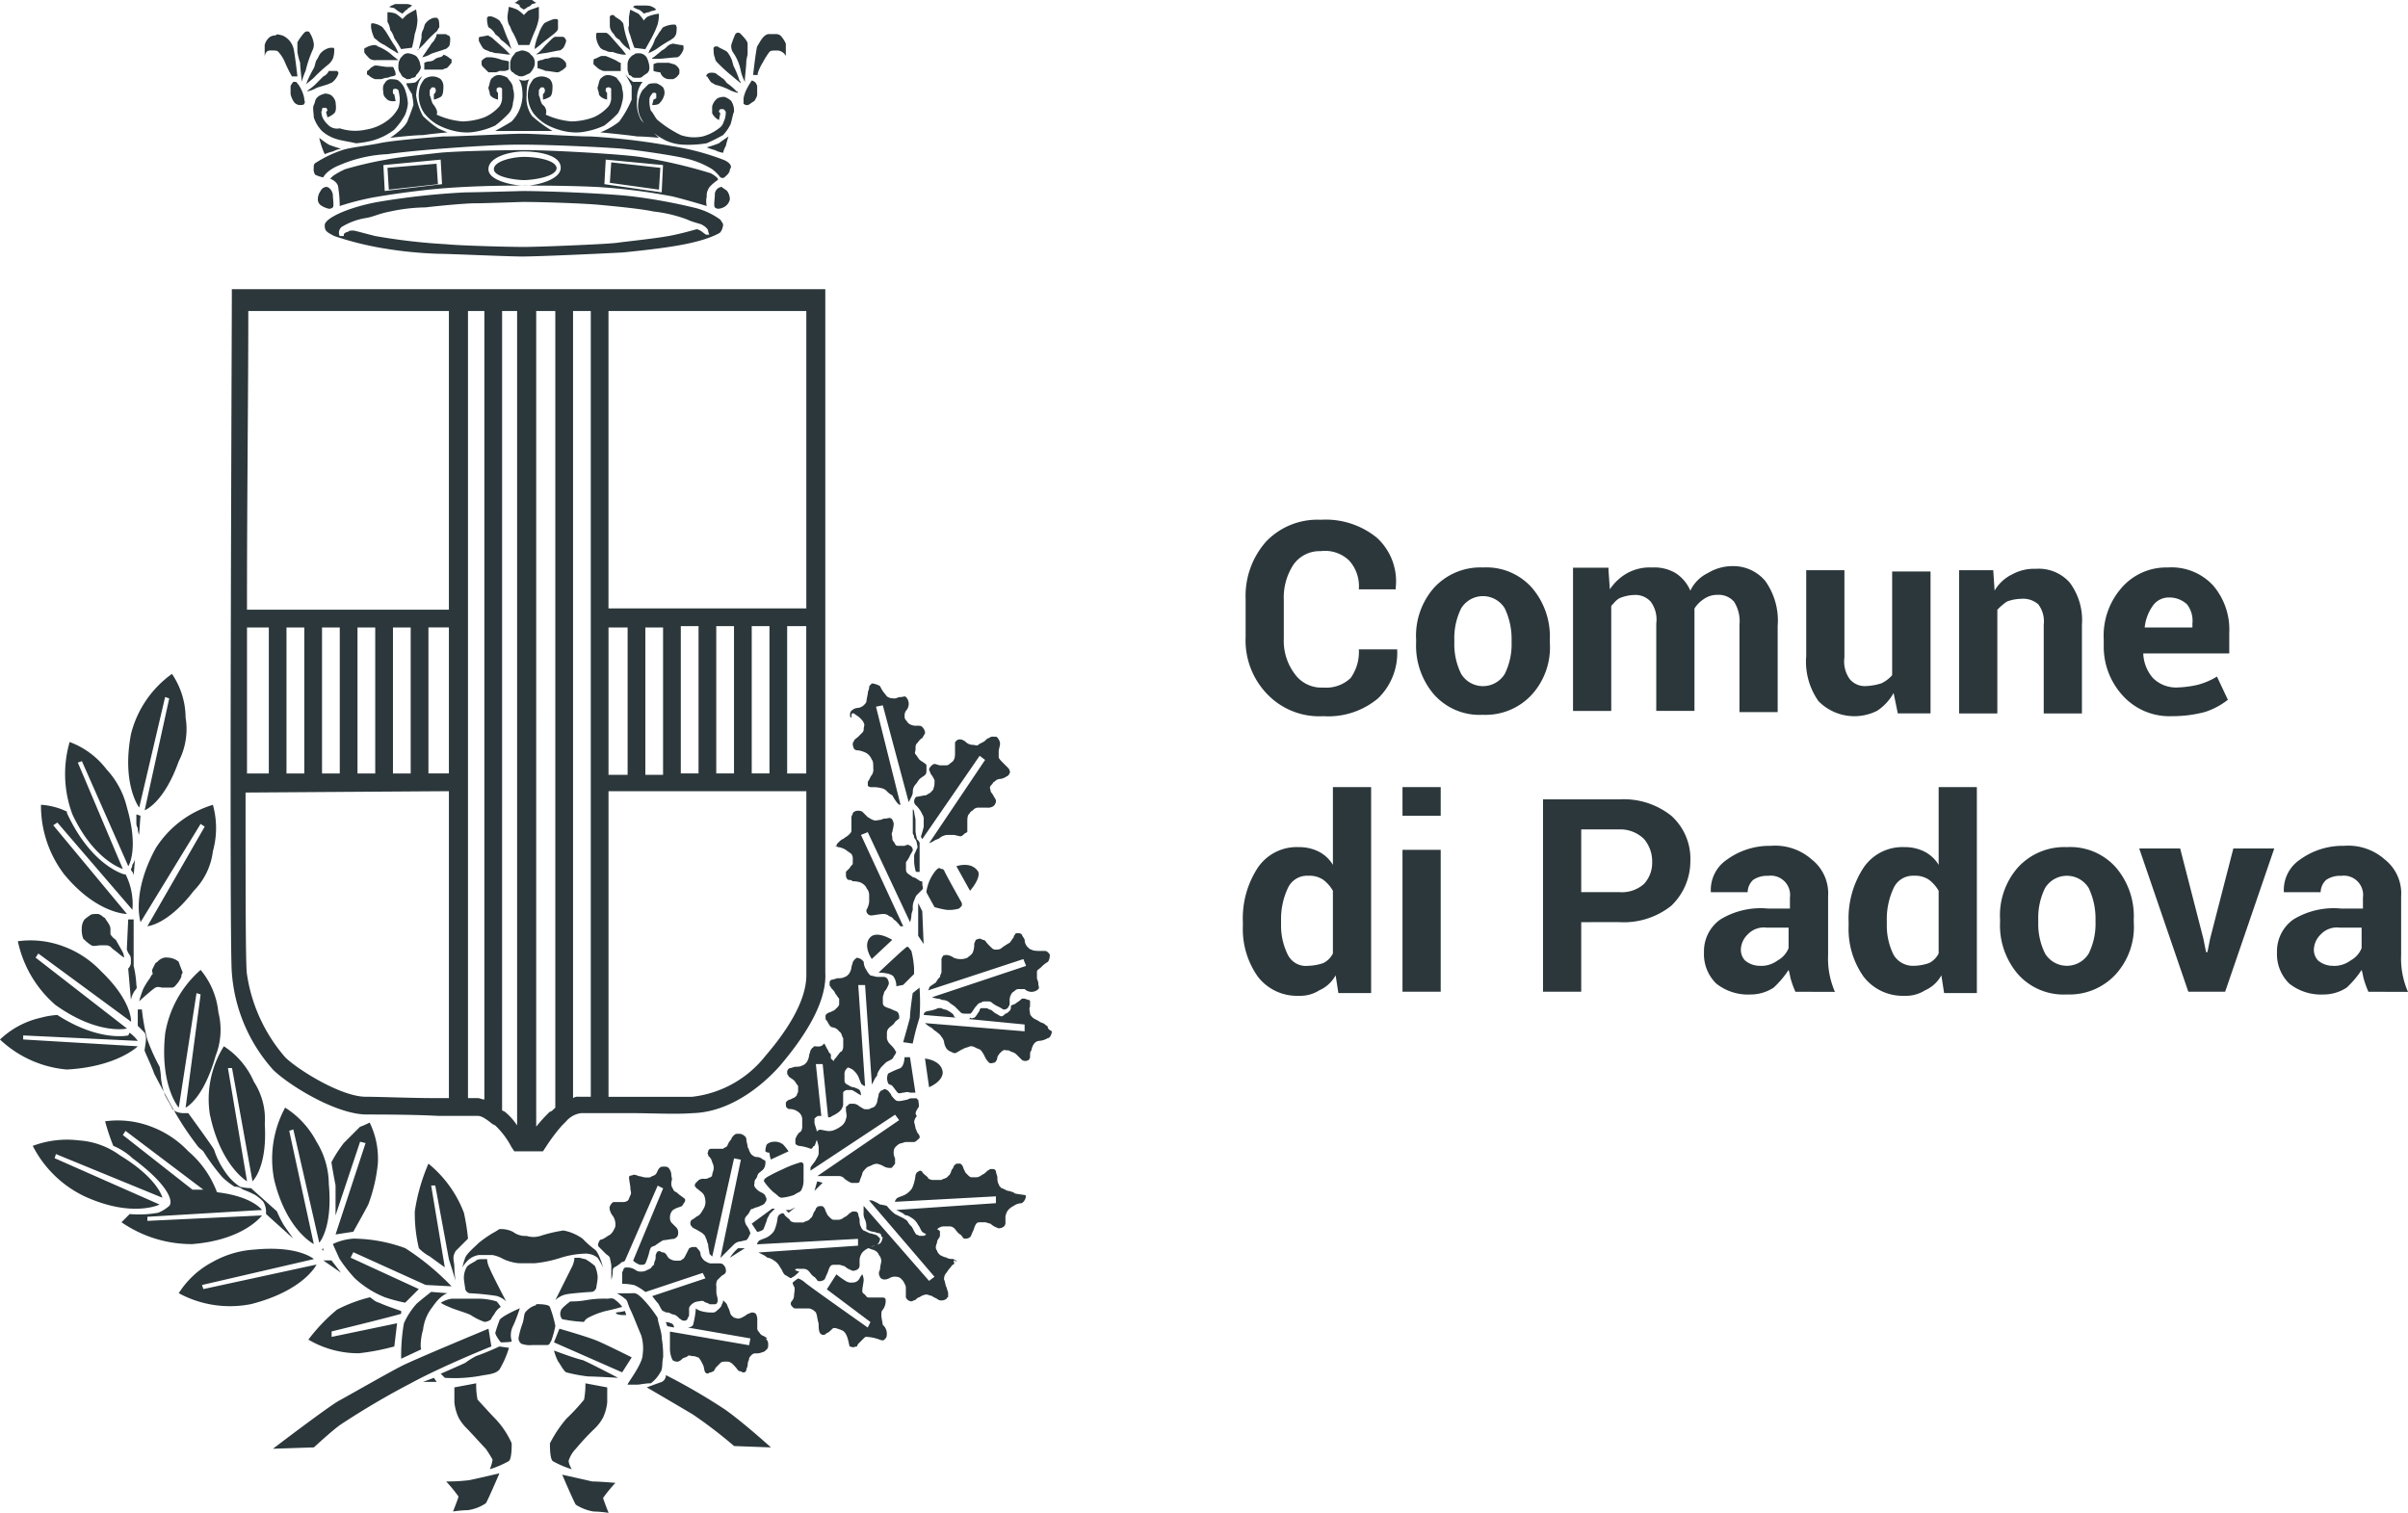
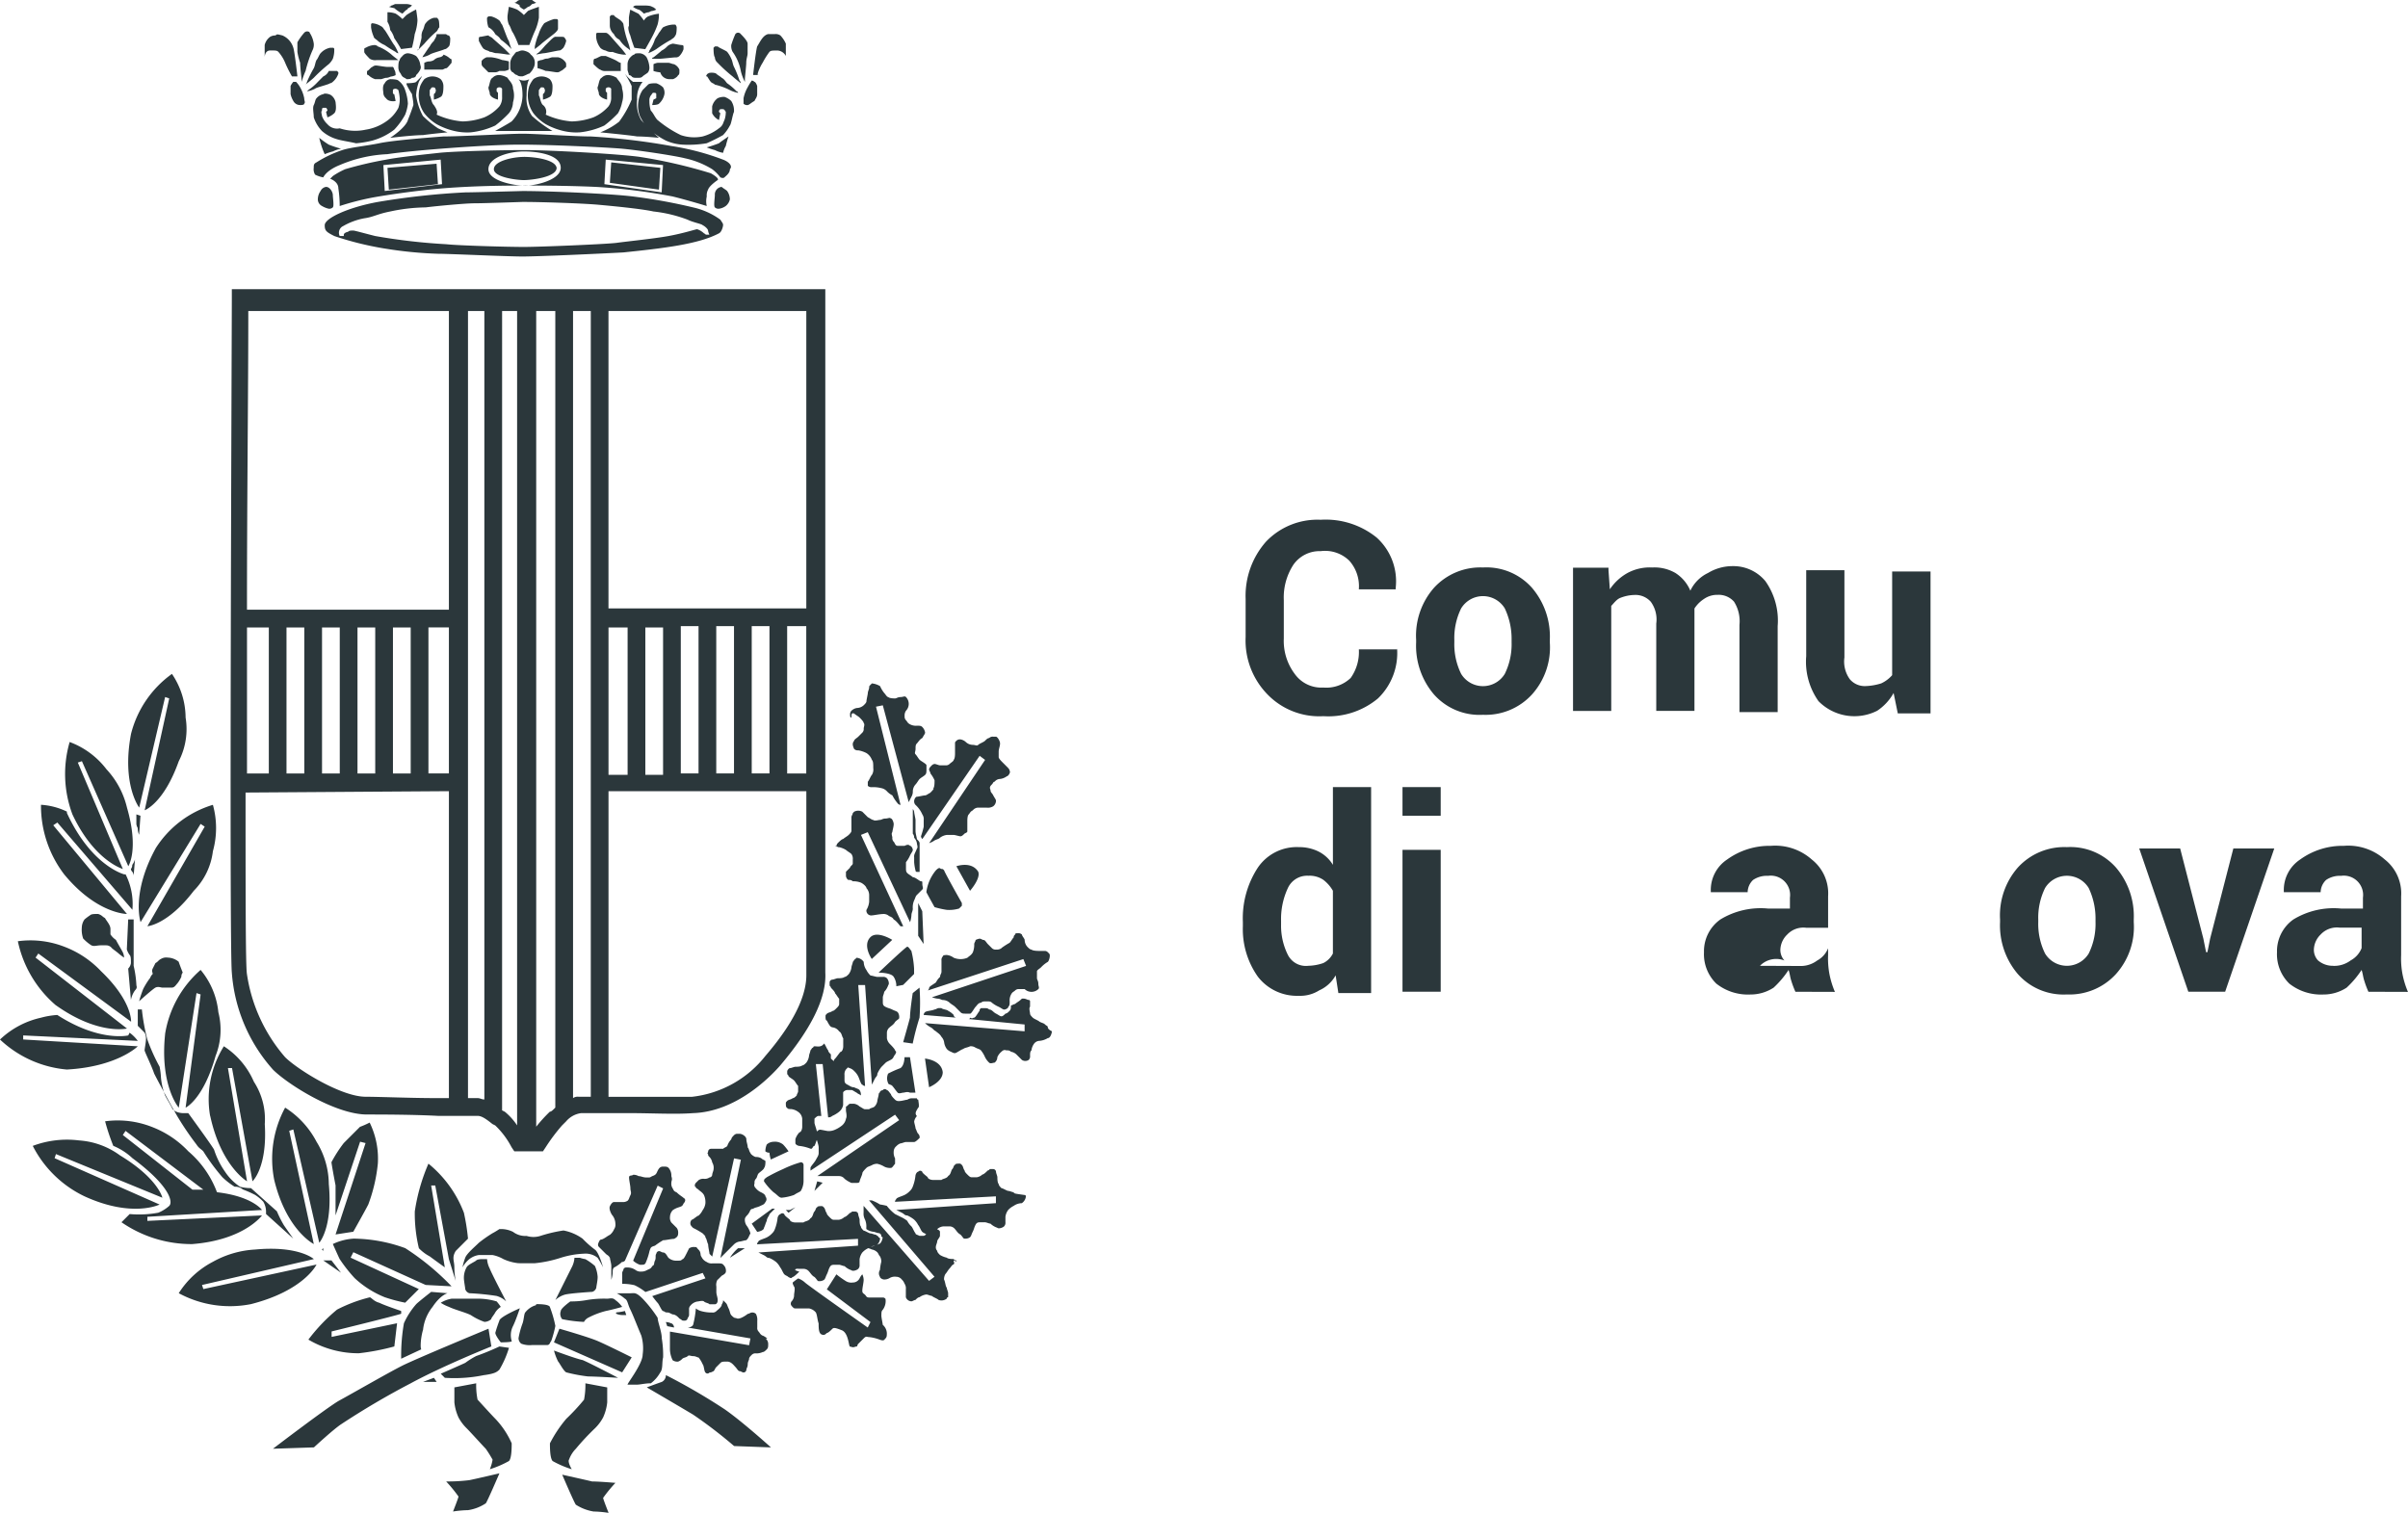
<svg xmlns="http://www.w3.org/2000/svg" id="FDE_marchi_organizzatori_ic01-01" width="143.472" height="90.147" viewBox="0 0 143.472 90.147">
  <path id="Tracciato_58" data-name="Tracciato 58" d="M144.845,77.4a5.181,5.181,0,0,1,.163-.569s-.488.325-.569.406a7.481,7.481,0,0,1-.732.244,3.388,3.388,0,0,0,.488.163,1.685,1.685,0,0,0,.488.163A1.374,1.374,0,0,1,144.845,77.4Zm5.284,53.649a.08.08,0,0,0-.081.081c-.081,0-.081.081-.163.163,0,.081-.081.244-.081.325a.858.858,0,0,1-.163.406c-.081.081-.163.163-.244.163-.081.081-.325.081-.406.081s-.244.081-.325.081-.163.163-.163.163v.163c0,.081.081.081.081.163.081.081.244.163.325.244s.163.244.244.325v.325c0,.081-.081.163-.081.244-.081.081-.163.163-.244.163-.081.081-.244.081-.325.163s-.081.081-.081.163,0,.244.081.244c0,.081.163.081.244.081a.858.858,0,0,1,.406.163.555.555,0,0,1,.244.406v.488c0,.163-.081.325-.163.325a1.083,1.083,0,0,0-.244.406v.244c0,.081.163.163.244.163a2.513,2.513,0,0,1,.65.163h.081c.081-.081.081-.163.163-.163.081-.163.081-.244.163-.406,0-.163.081-.081,0-.325,0-.163-.163-.569-.163-.65v-.244c.081-.081.163-.163.244-.163h.163l-.325-3.089h.406l.325,3.17a.3.3,0,0,0,.244-.081,1.778,1.778,0,0,0,.406-.244.691.691,0,0,0,.244-.406v-.732c0-.081.163-.163.244-.163h.244c.081,0,.163.081.325.163.081.081.163.081.244.163a.489.489,0,0,0-.081-.325c-.081-.081-.163-.081-.325-.163-.163,0-.244-.081-.406-.163s-.163-.163-.163-.325v-.244a.488.488,0,0,1,.081-.325c.081-.081.163-.163.163-.244A.284.284,0,0,0,152,132.1a2.513,2.513,0,0,0-.65-.163c-.081,0-.163-.081-.244-.163v-.244c-.081-.081-.163-.163-.163-.244-.081-.081-.163-.325-.244-.406C150.535,131.128,150.291,131.047,150.128,131.047Zm8.291-1.87a1.122,1.122,0,0,0-.325-.244c-.081-.081-.325-.081-.406-.163h-.163c-.081,0-.163.081-.244.081-.163.081-.488.081-.569.163a.252.252,0,0,0-.081.163l1.951.163A.175.175,0,0,1,158.42,129.177Zm5.609.732c0-.081-.081-.081-.163-.163s-.163-.081-.325-.163c-.081-.081-.325-.163-.406-.244s-.163-.163-.163-.244-.081-.325,0-.406v-.325a.08.08,0,0,0-.081-.081h0c-.081,0-.163-.081-.325-.081-.081,0-.081,0-.163.081s-.244.163-.325.244c-.081,0-.163.081-.244.081h0c0,.163,0,.244-.081.325s-.163.163-.244.163h0c-.081.081-.163.163-.244.163s-.163-.081-.325-.163-.244-.244-.406-.244c-.081-.081-.163-.081-.325-.081h-.163c-.081.081-.081.081-.081.163-.081.081-.244.406-.325.406s-.081.081-.244,0a.08.08,0,0,1-.081.081l3.333.325v.406l-5.934-.488a1.516,1.516,0,0,0,.325.244c.163.081.163.163.325.244.081.081.244.163.325.325a.616.616,0,0,1,.163.325.858.858,0,0,0,.163.406.625.625,0,0,0,.244.163c.163.081.163.081.244.081s.406-.244.488-.244c.081-.081.244-.081.406-.163a.489.489,0,0,1,.325.081c.163.081.244.081.325.163a1.78,1.78,0,0,1,.244.406,1.121,1.121,0,0,0,.244.325c.081.081.244,0,.325,0a.422.422,0,0,0,.163-.325.853.853,0,0,1,.244-.325c.163-.163.244-.081.325-.081a.3.3,0,0,1,.244.081.616.616,0,0,1,.325.163l.325.325a.369.369,0,0,0,.406,0,.3.3,0,0,0,.081-.244c0-.163,0-.244.081-.325a.858.858,0,0,1,.163-.406.422.422,0,0,1,.325-.163,1.155,1.155,0,0,0,.488-.163c.163,0,.244-.325.244-.406Q164.028,130.031,164.028,129.909Zm-43.407,12.843s.813-.894.569-3.5a4.868,4.868,0,0,0-.732-2.52,5.32,5.32,0,0,0-1.87-2.032,6.407,6.407,0,0,0-.65,4.308c.732,3.008,2.357,3.821,2.357,3.821l-1.463-6.747.244-.081ZM109.81,131.047l-6.828-.406V130.4l6.828.325a2.248,2.248,0,0,0-.488-.488l-.081.163s-1.707.406-4.227-1.219a4.868,4.868,0,0,0-.975.163,5.158,5.158,0,0,0-2.439,1.3,6.641,6.641,0,0,0,3.983,1.788C108.591,132.266,109.81,131.047,109.81,131.047Zm9.673-58.608c0,.244.081.894.081.975v.163s.163-.488.244-.65a7.152,7.152,0,0,1,.406-1.219.733.733,0,0,0,.081-.406,1.552,1.552,0,0,0-.244-.65c0-.081-.163-.081-.163-.081a.252.252,0,0,0-.163.081,3.443,3.443,0,0,0-.406.569v.569A3.683,3.683,0,0,0,119.483,72.439Zm.406,1.138a.284.284,0,0,1-.081.163s.406-.325.488-.406a8.9,8.9,0,0,1,.894-.813,1.123,1.123,0,0,0,.244-.325,1.587,1.587,0,0,0,.081-.569.08.08,0,0,0-.081-.081h-.163a1.032,1.032,0,0,0-.569.325c-.081.081-.163.325-.244.406-.081.163-.081.325-.163.488A7.519,7.519,0,0,0,119.89,73.577Zm-.65,0h-.163a1.168,1.168,0,0,0-.163.244v.488a1.373,1.373,0,0,0,.163.406.447.447,0,0,0,.406.244c.081,0,.244,0,.244-.081.081-.081,0-.163,0-.325a2.125,2.125,0,0,0-.244-.65A1.518,1.518,0,0,0,119.239,73.577Zm-1.544-1.87c.325,0,.406,0,.488.081a2.25,2.25,0,0,1,.406.65,7.248,7.248,0,0,0,.406.813h.325s-.163-1.463-.244-1.707a1.154,1.154,0,0,0-.65-.732c-.325-.081-.325-.081-.406,0h0a.614.614,0,0,0-.325.081.861.861,0,0,0-.325.488v.732S117.37,71.708,117.695,71.708Zm3.17,1.544-.325.325a3.039,3.039,0,0,1-.569.488l-.081.081a1.685,1.685,0,0,0,.488-.163c.081-.081.813-.244.894-.325.081,0,.163-.081.244-.163a1.083,1.083,0,0,0,.244-.406v-.081l-.081-.081h-.488A.635.635,0,0,1,120.865,73.252Zm11.949-3.983a1.169,1.169,0,0,0,.244-.163c.081,0,.163-.081.244-.163a.819.819,0,0,0,.244-.081,1.171,1.171,0,0,1-.244-.163h-.65a.3.3,0,0,0-.244.081.252.252,0,0,1-.163.081,1.157,1.157,0,0,1,.325.163C132.489,69.106,132.814,69.269,132.814,69.269Zm.65,2.195v.163s.325-.244.406-.325.732-.569.813-.65.163-.163.163-.244v-.488a.08.08,0,0,0-.081-.081H134.6a2.949,2.949,0,0,0-.569.244,1.775,1.775,0,0,0-.244.406c-.081.163-.081.244-.163.406A5.18,5.18,0,0,0,133.465,71.464Zm1.219-.569c-.081,0-.244.163-.325.244l-.244.244c-.081.081-.406.488-.488.488l-.081.081s.406-.081.488-.081.813-.163.894-.163.163-.081.244-.163a1.374,1.374,0,0,0,.163-.406.284.284,0,0,0-.081-.163s0-.081-.163-.081Zm-.569,2.032c.163,0,.569.081.65.081a.3.3,0,0,0,.244-.081c.081,0,.325-.244.325-.244v-.163a.252.252,0,0,0-.081-.163.691.691,0,0,0-.406-.244h-.325c-.081,0-.244.081-.325.081-.163,0-.244.081-.325.081a.819.819,0,0,0-.244.081v.406A3.2,3.2,0,0,1,134.115,72.927Zm-3.008-2.195c.081.081.244.163.325.325a4.123,4.123,0,0,1,.569.488l.081.081a3.389,3.389,0,0,1-.163-.488c-.081-.081-.325-.813-.406-.975-.081-.081-.081-.163-.163-.244a1.373,1.373,0,0,0-.488-.244H130.7l-.081.081a1.586,1.586,0,0,0,.081.569A.959.959,0,0,1,131.107,70.732Zm1.057-.081a5.133,5.133,0,0,1,.325.732h.65s.244-.65.325-.813a3.1,3.1,0,0,0,.244-.813v-.65s-.488.163-.65.244l-.244.244a2.224,2.224,0,0,0-.406-.325,3.2,3.2,0,0,0-.488-.163s-.081.488-.081.569a1.208,1.208,0,0,0,.081.488C132,70.244,132.083,70.57,132.164,70.651Zm-1.707.975c.081.081.244.081.325.163.163,0,.244.081.406.081s.65.081.65.081H132l-.325-.325c-.081-.081-.65-.569-.732-.65s-.163-.081-.244-.163c-.081,0-.406.081-.488.081a.08.08,0,0,0-.081.081v.163C130.213,71.3,130.376,71.626,130.457,71.626Zm2.682,1.463a1.122,1.122,0,0,0,.244-.325.614.614,0,0,0,.081-.325.579.579,0,0,0-.244-.488c-.081-.163-.406-.244-.488-.244-.163,0-.244.081-.325.081s-.163.163-.244.244a.858.858,0,0,0-.163.406v.325c0,.081.081.244.163.244.081.081.163.163.244.163.081.081.163.081.325.081C132.977,73.171,133.058,73.089,133.139,73.089Zm-1.219-.732a3.521,3.521,0,0,0-.406-.081,2.512,2.512,0,0,0-.65-.163h-.244c-.081,0-.325.163-.325.244v.163a.252.252,0,0,0,.081.163l.325.325h.325a.489.489,0,0,0,.325-.081h.325a.819.819,0,0,0,.244-.081v-.488Zm-6.34-2.845.163-.163c.081-.081.163-.081.163-.163.081,0,.244-.163.244-.163a.841.841,0,0,0-.325-.081h-.65c-.081,0-.163.081-.244.081a.252.252,0,0,1-.163.081,1.844,1.844,0,0,0,.325.081A2.338,2.338,0,0,0,125.58,69.513Zm-.732.975a1.373,1.373,0,0,1,.244.488,7.5,7.5,0,0,1,.406.65l.65-.081a7.041,7.041,0,0,0,.163-.813,2.888,2.888,0,0,0,.163-.813c0-.163-.081-.65-.081-.65a4.657,4.657,0,0,0-.569.325l-.244.244a2.226,2.226,0,0,0-.406-.325,1.43,1.43,0,0,0-.488-.081V70A1.155,1.155,0,0,1,124.848,70.488ZM123.629,72.2a.609.609,0,0,0,.406.081h1.3s-.325-.244-.406-.325a2.705,2.705,0,0,0-.813-.488.3.3,0,0,0-.244-.081,1.156,1.156,0,0,0-.488.163.08.08,0,0,0-.081.081v.163C123.3,71.87,123.547,72.114,123.629,72.2Zm3.82-1.057a1.121,1.121,0,0,0-.244.325c-.081.081-.325.488-.406.569a.08.08,0,0,1-.081.081,1.687,1.687,0,0,0,.488-.163c.081-.081.732-.244.894-.325.081,0,.163-.081.244-.163s.081-.406.081-.488a.284.284,0,0,0-.081-.163.252.252,0,0,1-.163-.081h-.569C127.612,70.895,127.531,70.976,127.449,71.139Zm-.975.569.406-.406a6.211,6.211,0,0,1,.732-.732c.081-.081.081-.163.163-.244,0-.081,0-.488-.081-.488a.08.08,0,0,0-.081-.081h-.163a.862.862,0,0,0-.488.325c-.081.081-.081.244-.163.406a.733.733,0,0,0-.081.406c0,.163-.163.65-.163.732A.08.08,0,0,0,126.474,71.708Zm1.3.406a.616.616,0,0,0-.325.163.615.615,0,0,1-.325.081.818.818,0,0,0-.244.081v.406h1.057c.081,0,.163-.081.244-.081s.244-.244.325-.325v-.163a.08.08,0,0,0-.081-.081,1.083,1.083,0,0,0-.406-.244C128.018,72.033,127.856,72.114,127.774,72.114Zm-3.089.569c-.163,0-.569-.081-.65-.081a.3.3,0,0,0-.244.081c-.081,0-.244.244-.325.244v.163a.08.08,0,0,0,.081.081,1.083,1.083,0,0,0,.406.244h.325c.081,0,.244-.081.325-.081.163,0,.244-.081.325-.081a.818.818,0,0,0,.244-.081s0-.244-.081-.325a.284.284,0,0,0-.081-.163Zm-.569-1.544a1.777,1.777,0,0,0,.406.244,7.5,7.5,0,0,0,.65.406.252.252,0,0,0,.163.081,2.673,2.673,0,0,0-.244-.488c-.081-.081-.488-.813-.569-.894s-.081-.163-.244-.244a1.156,1.156,0,0,0-.488-.163.08.08,0,0,0-.081.081v.163a2.069,2.069,0,0,0,.163.569C123.873,70.976,124.035,71.057,124.117,71.139Zm2.032,2.195c.163,0,.244-.081.244-.163a1.123,1.123,0,0,0,.244-.325c.081-.163,0-.244,0-.325a.927.927,0,0,0-.244-.488,1.156,1.156,0,0,0-.488-.163.422.422,0,0,0-.325.163c-.081.081-.163.163-.163.244-.081.081-.081.325-.081.406a.614.614,0,0,0,.081.325c.081.081.081.163.163.244s.163.081.244.163C125.986,73.415,126.067,73.415,126.149,73.333Zm13.087-.081c.081.081.163.081.325.081s.244,0,.325-.081.244-.163.325-.244a.489.489,0,0,0,.081-.325,1.507,1.507,0,0,0-.163-.569.555.555,0,0,0-.406-.244c-.163,0-.325,0-.325.081-.081,0-.163.081-.244.163a.621.621,0,0,0-.163.406v.325c0,.081.081.244.081.325A.252.252,0,0,1,139.236,73.252Zm-.081-2.439a7.673,7.673,0,0,0,.244.732l.65.081s.325-.569.406-.732a5.136,5.136,0,0,0,.325-.732,2.288,2.288,0,0,0,.081-.65,2.514,2.514,0,0,0-.65.163.607.607,0,0,0-.244.244,3.177,3.177,0,0,0-.325-.406l-.488-.244s-.081.406-.081.488v.488C138.992,70.326,139.073,70.651,139.155,70.813Zm-1.788,2.032a.489.489,0,0,0,.325.081h.894v-.488c-.081,0-.163-.081-.325-.163s-.569-.244-.569-.244h-.244c-.081,0-.325.163-.406.163s-.081.163-.081.163v.163C137.041,72.6,137.285,72.846,137.366,72.846Zm4.308-1.544a.616.616,0,0,0-.325.163,1.122,1.122,0,0,1-.325.244c-.081.081-.488.406-.488.406a.08.08,0,0,0-.081.081h.488c.081,0,.813-.081.894-.081a.3.3,0,0,0,.244-.081,1.082,1.082,0,0,0,.244-.406v-.163a.08.08,0,0,0-.081-.081C142.081,71.382,141.756,71.3,141.674,71.3Zm-.244,2.113h.244c.081,0,.325-.163.325-.244.081,0,.081-.163.081-.163v-.163a.635.635,0,0,0-.325-.325c-.081,0-.244-.081-.325-.081h-.65a.819.819,0,0,0-.244.081v.406a1.654,1.654,0,0,0,.406.081A.558.558,0,0,0,141.431,73.415Zm-4.064-1.87a.616.616,0,0,0,.325.163.609.609,0,0,0,.406.081,2.513,2.513,0,0,0,.65.163h.163s-.244-.325-.325-.406-.569-.65-.65-.732-.163-.163-.244-.163H137.2a.08.08,0,0,0-.081.081v.163A1.212,1.212,0,0,0,137.366,71.545Zm.813-.813a.635.635,0,0,0,.325.325,1.878,1.878,0,0,0,.569.569l.081.081a3.312,3.312,0,0,0-.163-.569,5.679,5.679,0,0,1-.244-.975c0-.081-.081-.163-.163-.244s-.406-.244-.406-.325h-.163l-.081.081v.569A.7.7,0,0,0,138.179,70.732Zm2.113.975a.284.284,0,0,1-.081.163,2.672,2.672,0,0,0,.488-.244,8.565,8.565,0,0,1,.894-.569c.081-.081.163-.081.244-.244.081-.081.081-.406.081-.488a.284.284,0,0,0-.081-.163h-.163a1.507,1.507,0,0,0-.569.163c-.081.081-.163.244-.244.325-.081.163-.163.244-.244.406A2.434,2.434,0,0,1,140.293,71.708Zm-.325-2.195a.819.819,0,0,1,.244-.081c.081,0,.163-.081.244-.081a.819.819,0,0,0,.244-.081s-.163-.163-.244-.163c-.081-.081-.406-.081-.406-.081h-.569a.284.284,0,0,0-.163.081,1.191,1.191,0,0,0,.325.163C139.724,69.269,139.967,69.513,139.967,69.513Zm5.771,3.414a2.752,2.752,0,0,0,.244.65v-.163c0-.081.081-.813.081-.975,0-.244.081-.406.081-.569V71.3c0-.163-.325-.488-.406-.569a.2.2,0,0,0-.325,0,5.6,5.6,0,0,0-.244.65.733.733,0,0,0,.081.406A2.85,2.85,0,0,1,145.739,72.927Zm-1.788.65c.081.081.163.081.244.163a3.963,3.963,0,0,1,.894.325,1.686,1.686,0,0,0,.488.163.08.08,0,0,0-.081-.081,3.537,3.537,0,0,0-.569-.488c-.081-.081-.163-.244-.325-.325-.081-.081-.244-.163-.325-.244s-.488-.081-.488,0a.08.08,0,0,0-.081.081s-.081.081,0,.081C143.707,73.171,143.869,73.5,143.951,73.577Zm2.439-.081s-.163.244-.244.406a2.124,2.124,0,0,0-.244.65v.325a.3.3,0,0,0,.244.081c.081,0,.244-.163.406-.244.081-.163.163-.244.163-.406v-.488s-.081-.244-.163-.244A.252.252,0,0,0,146.389,73.5Zm-2.032-1.057a8.9,8.9,0,0,0,.894.813c.081.081.488.406.488.406a.252.252,0,0,0-.081-.163,5.606,5.606,0,0,0-.325-.813c-.081-.163-.081-.325-.163-.488a1.776,1.776,0,0,0-.244-.406c-.081-.081-.488-.244-.569-.325h-.163l-.081.081c0,.081,0,.488.081.569A.422.422,0,0,0,144.357,72.439Zm2.682,0a4.535,4.535,0,0,1,.406-.65c.081-.081.163-.081.488-.081a.6.6,0,0,1,.488.325V71.3a1.7,1.7,0,0,0-.325-.488.489.489,0,0,0-.325-.081h-.406c-.325.081-.488.488-.65.732-.081.244-.244,1.707-.244,1.707h.325C146.633,73.252,146.877,72.683,147.039,72.439Zm-19.59,2.52c-.163-.163-.163-.488-.244-.569v-.325c.081-.081.081-.163.163-.163s.163,0,.163.081c.081.081,0,.244,0,.244l-.081.081v.325a1.373,1.373,0,0,0,.406-.163c.163-.081.163-.488.163-.65a.621.621,0,0,0-.163-.406.813.813,0,0,0-.975,0,1.777,1.777,0,0,0-.244.406,1.854,1.854,0,0,0,.244,1.626,2.8,2.8,0,0,0,.732.65,4.084,4.084,0,0,0,1.057.406,3.35,3.35,0,0,0,.975.081,4.585,4.585,0,0,0,1.463-.406,6.6,6.6,0,0,0,.813-.732,1.081,1.081,0,0,0,.244-.65,1.386,1.386,0,0,0,0-.813c0-.325-.244-.488-.325-.65a1.155,1.155,0,0,0-.488-.163.525.525,0,0,0-.406.163c-.163.081-.163.406-.244.569,0,.163.081.244.081.406.081.244.488.325.488.325v-.406l-.081-.081v-.163a.2.2,0,0,1,.325,0v.488a.876.876,0,0,1-.163.569,2.548,2.548,0,0,1-.894.65,4.078,4.078,0,0,1-1.3.244,4.563,4.563,0,0,1-1.544-.406C127.693,75.366,127.612,75.2,127.449,74.959Zm6.5,0c-.163-.163-.163-.488-.244-.569v-.325c.081-.081.081-.163.163-.163s.163,0,.163.081c.081.081,0,.244,0,.244l-.081.081v.325a1.372,1.372,0,0,0,.406-.163c.163-.081.163-.488.163-.65a.621.621,0,0,0-.163-.406.813.813,0,0,0-.975,0,1.777,1.777,0,0,0-.244.406,1.854,1.854,0,0,0,.244,1.626,2.8,2.8,0,0,0,.732.65,4.082,4.082,0,0,0,1.057.406,3.35,3.35,0,0,0,.975.081,4.585,4.585,0,0,0,1.463-.406,6.6,6.6,0,0,0,.813-.732,2.124,2.124,0,0,0,.244-.65,1.385,1.385,0,0,0,0-.813c0-.325-.244-.488-.325-.65a1.156,1.156,0,0,0-.488-.163.525.525,0,0,0-.406.163c-.163.081-.163.406-.244.569,0,.163.081.244.081.406.081.244.488.325.488.325v-.406l-.081-.081v-.163a.2.2,0,0,1,.325,0v.488a.876.876,0,0,1-.163.569,2.547,2.547,0,0,1-.894.65,4.078,4.078,0,0,1-1.3.244,4.562,4.562,0,0,1-1.544-.406A.5.5,0,0,0,133.952,74.959ZM121.109,76.1a1.237,1.237,0,0,1-.325-.488c0-.081-.081-.244,0-.325,0-.081,0-.163.081-.163h.163a.252.252,0,0,1,.081.163l-.081.081.081.325a1.188,1.188,0,0,0,.406-.244c.163-.163.081-.569.081-.65a.691.691,0,0,0-.244-.406c-.081-.081-.406-.163-.488-.081a.691.691,0,0,0-.406.244c-.081.081-.081.244-.163.406s0,.488,0,.732a2.166,2.166,0,0,0,.488.813,2.332,2.332,0,0,0,.894.488c.244.081.813.163,1.138.244a6,6,0,0,0,.975-.163,3.778,3.778,0,0,0,1.3-.65,4.246,4.246,0,0,0,.65-.894,2.513,2.513,0,0,0,.163-.65,2.888,2.888,0,0,0-.163-.813,1.127,1.127,0,0,0-.406-.569c-.081-.081-.406-.081-.488-.081a.436.436,0,0,0-.325.244c-.163.163-.081.488-.081.569a.422.422,0,0,0,.163.325c.163.244.569.163.569.163l-.081-.406a.08.08,0,0,1-.081-.081v-.163s0-.081.163-.081a.284.284,0,0,1,.163.081,2.874,2.874,0,0,1,.081.488,1.587,1.587,0,0,1-.081.569,2.206,2.206,0,0,1-.732.813,2.9,2.9,0,0,1-1.219.488,2.954,2.954,0,0,1-1.544-.081A.751.751,0,0,1,121.109,76.1Zm19.671-.244c-.163-.163-.244-.406-.406-.569a1.831,1.831,0,0,1-.081-.569.489.489,0,0,1,.081-.325c.081-.081.081-.163.163-.163s.163,0,.163.081v.244l-.163.081-.081.325s.325,0,.406-.081a1.033,1.033,0,0,0,.325-.569.609.609,0,0,0-.081-.406,1.083,1.083,0,0,0-.406-.244c-.163,0-.406,0-.488.081l-.325.325a1.552,1.552,0,0,0-.244.65,1.69,1.69,0,0,0,.081.894,2.921,2.921,0,0,0,.569.813,5.059,5.059,0,0,0,.975.65,2.841,2.841,0,0,0,.975.244,6.632,6.632,0,0,0,1.463-.081,10.865,10.865,0,0,0,.975-.488,2.473,2.473,0,0,0,.406-.569c.081-.081.163-.65.244-.813a1.051,1.051,0,0,0-.163-.65,1.083,1.083,0,0,0-.406-.244.884.884,0,0,0-.406.081.861.861,0,0,0-.325.488v.406a.9.9,0,0,0,.406.406l.081-.406-.081-.081c0-.081,0-.081.081-.163h.163c.081,0,.163.163.163.163a1.43,1.43,0,0,1-.081.488c-.081.163-.081.325-.325.488a2.739,2.739,0,0,1-.975.488,2.471,2.471,0,0,1-1.3-.081A6.694,6.694,0,0,1,140.78,75.853Zm-19.346,1.87a1.685,1.685,0,0,1,.488-.163,7.47,7.47,0,0,1-.732-.244,5.541,5.541,0,0,1-.569-.406,5.036,5.036,0,0,0,.325.975A3.388,3.388,0,0,1,121.434,77.723Zm4.471-1.87c-.163.488-1.057,1.057-1.057,1.057s1.382-.163,1.951-.163c.569-.081,1.463-.163,1.463-.163s-.406-.163-.569-.244a5.932,5.932,0,0,1-.894-.732,3.6,3.6,0,0,1-.406-1.219,2.889,2.889,0,0,1,.163-.813c.081-.163.244-.406.163-.325l-.325.325c-.081.081-.569.081-.569.081v.081a4.659,4.659,0,0,0,.325.569c0,.081.081.406.081.65C126.149,75.2,126.067,75.447,125.9,75.853Zm5.2.65h3.414a7.463,7.463,0,0,1-1.219-.894,1.817,1.817,0,0,1-.325-1.219c0-.813.163-.975.163-.975a.691.691,0,0,1-.65,0s.244.163.244.975a2.278,2.278,0,0,1-.65,1.544C131.839,76.1,131.107,76.5,131.107,76.5Zm7.4-.569a4.3,4.3,0,0,1-1.138.65s1.707.163,2.195.244c.488,0,1.3.081,1.3.081a12.692,12.692,0,0,1-1.057-1.057,1.929,1.929,0,0,1-.244-1.219,1.531,1.531,0,0,1,.325-1.057h-.569a2.674,2.674,0,0,1-.488-.488,5.9,5.9,0,0,1,.406.732v.813A6.16,6.16,0,0,1,138.5,75.935Zm6.178,2.276a15.046,15.046,0,0,0-3.089-.813,39.875,39.875,0,0,0-4.8-.569c-.975,0-3.252-.163-4.064-.163s-3.658.163-4.715.163c-1.057.081-3.089.244-3.82.406-.813.163-1.707.244-2.195.406a6.906,6.906,0,0,0-1.544.732c-.163.081-.163.163-.163.325a.609.609,0,0,0,.081.406,1.685,1.685,0,0,0,.488.163s.163-.406.975-.732a8.112,8.112,0,0,1,2.845-.65c1.626-.244,6.015-.569,7.885-.569s5.2.163,6.1.244,3.089.406,3.739.569a5.176,5.176,0,0,1,1.626.65,2.5,2.5,0,0,1,.488.488s.163.081.244,0,.325-.244.325-.488C145.251,78.617,145.089,78.373,144.682,78.211Zm-23.167,4.552a18.786,18.786,0,0,0,2.926.732,24.432,24.432,0,0,0,3.251.325c.65,0,4.146.163,5.04.163s4.552-.163,6.015-.244c2.357-.244,4.471-.488,5.69-1.138.163-.081.244-.406.244-.488s0-.081-.163-.325a4.356,4.356,0,0,0-1.626-.732,32.954,32.954,0,0,0-3.577-.65c-1.3-.163-4.959-.325-6.584-.325,0,0-2.926.081-3.414.081a44.523,44.523,0,0,0-5.2.569c-1.788.325-3.17.975-3.17,1.382C120.946,82.438,121.028,82.519,121.515,82.763Zm.488-.569a3.961,3.961,0,0,1,1.3-.488c.569-.081.732-.244,1.544-.406a10.544,10.544,0,0,1,2.113-.244c.65-.081,2.357-.244,2.926-.244s2.845-.081,2.845-.081c1.138,0,3.5.081,4.471.163.894.081,2.6.244,3.333.406a8.256,8.256,0,0,1,2.032.488c.325.163.813.244.894.325.163.081.325.244.325.325a.819.819,0,0,0,.081.244h-.244s.081,0-.081-.081a1.083,1.083,0,0,0-.406-.244c-.081,0-.813.244-1.707.406s-2.52.325-3.089.406c-.65.081-4.552.244-5.528.244s-3.9-.081-4.633-.163a35.362,35.362,0,0,1-4.227-.488c-.65-.163-1.219-.325-1.3-.325-.163,0-.244,0-.325.081-.081,0-.244.081-.244.163v.081h-.244A.443.443,0,0,1,122,82.194ZM143.788,80c.081-.244.569-.569.569-.569s.163-.081-.406-.406a30.058,30.058,0,0,0-4.227-.975c-1.138-.163-5.2-.406-6.909-.406s-4.308.081-5.04.163-2.357.244-3.17.406a22.332,22.332,0,0,0-2.439.569,4.687,4.687,0,0,0-.732.406l-.163.163s.488.163.488.569a6.885,6.885,0,0,1,.081,1.057,15.961,15.961,0,0,1,1.87-.488c.406-.081,2.357-.406,4.308-.569,2.032-.163,4.227-.163,4.8-.163s2.6,0,4.308.081a34.747,34.747,0,0,1,4.552.569c.975.244,2.032.569,2.032.569a1.21,1.21,0,0,1,0-.569A.733.733,0,0,1,143.788,80Zm-19.265.081-.081-1.544,3.414-.325.081,1.463Zm8.21-.325c-.406,0-2.032-.244-2.032-.975s1.3-1.057,2.113-1.057c.732,0,2.195.163,2.195.975S133.139,79.836,132.733,79.755Zm8.291.406-3.414-.488.081-1.463,3.414.325ZM124.686,78.7l.081,1.3,2.926-.325-.081-1.219Zm16.257,0-2.926-.325-.081,1.219,2.926.406Zm-8.129-.65c-.65,0-1.788.244-1.788.732s1.382.65,1.788.65,1.951-.163,1.951-.732C134.684,78.211,133.465,78.048,132.814,78.048ZM120.7,80.08a.872.872,0,0,0-.163.488.447.447,0,0,0,.244.406,1.374,1.374,0,0,0,.406.163.3.3,0,0,0,.244-.081c.081-.081,0-.569,0-.732s-.163-.488-.406-.488A.436.436,0,0,0,120.7,80.08Zm24.386.488a.871.871,0,0,0-.163-.488c-.081-.081-.244-.163-.325-.244a.455.455,0,0,0-.406.488c0,.163-.081.65,0,.732a.3.3,0,0,0,.244.081.858.858,0,0,0,.406-.163A.692.692,0,0,0,145.089,80.568Zm-27.231,51.861c.894.894,3.739,2.683,5.609,2.683.732,0,2.683,0,4.227.081h2.357c.244,0,.488.163.894.488l.163.081a4.959,4.959,0,0,1,.975,1.3l.163.244h1.707l.163-.244a10.8,10.8,0,0,1,.975-1.3l.244-.244a1.413,1.413,0,0,1,.894-.488h2.926c1.3,0,2.682.081,3.739,0,2.6-.081,4.633-2.195,5.2-2.845,1.788-2.113,2.764-3.983,2.682-5.528V85.933h-35.36V86.5c0,1.544-.163,38.449,0,40.156A9.716,9.716,0,0,0,117.857,132.429Zm31.783-17.639H148.5v-8.779h1.138ZM137.854,87.233h11.787v17.721H137.854Zm9.592,18.777v8.779h-1.057v-8.779Zm-2.113,0v8.779h-1.057v-8.779Zm-2.113,0v8.779h-1.057v-8.779Zm-2.113.081v8.779h-1.057v-8.779Zm-3.251,0h1.138v8.779h-1.138Zm0,9.754h11.787V126.82c0,.894-.406,2.439-2.439,4.8a6.478,6.478,0,0,1-4.39,2.439h-4.958Zm-2.113-28.613H136.8v46.821h-.732a.489.489,0,0,0-.325.081v-46.9Zm-2.195,0h1.138V134.7l-.081.081c-.081.081-.163.163-.244.163a8.894,8.894,0,0,0-.813.894Zm-2.032,0h.894v48.528a3.662,3.662,0,0,0-.732-.813l-.163-.081h0Zm-3.17,27.556h-1.219v-8.7h1.219Zm1.138-27.556h.975v46.984c-.163,0-.244-.081-.406-.081h-.569Zm-13.087,0h11.949v17.8h-12.03C116.313,98.695,116.394,92.192,116.394,87.233Zm9.673,18.859v8.7h-1.057v-8.7Zm-2.113,0v8.7H122.9v-8.7Zm-2.113,0v8.7h-1.057v-8.7Zm-2.113,0v8.7H118.67v-8.7Zm-3.414,0h1.3v8.7h-1.3Zm12.03,9.754v18.29h-.732c-1.544,0-3.414-.081-4.227-.081-1.463,0-4.064-1.626-4.8-2.357a9.71,9.71,0,0,1-2.276-4.959c-.081-.488-.081-4.877-.081-10.811Zm-16.908-5.609.244.081-1.463,6.666s1.138-.406,2.032-2.926a4.182,4.182,0,0,0,.406-2.6,4.671,4.671,0,0,0-.813-2.6,6.283,6.283,0,0,0-2.439,3.577c-.569,3.008.488,4.39.488,4.39Zm-2.276,12.925-4.389-5.284.244-.163,4.471,5.2a3.929,3.929,0,0,0-.406-2.113H109s-1.951-.488-3.414-3.658v-.081a4.122,4.122,0,0,0-1.544-.406,6.75,6.75,0,0,0,1.382,4.146C107.371,123.162,109.16,123.162,109.16,123.162Zm-.244-2.682-2.682-6.34.244-.081,2.764,6.259s.65-.975-.081-3.5a5.075,5.075,0,0,0-1.219-2.276,4.9,4.9,0,0,0-2.195-1.626,6.851,6.851,0,0,0,.163,4.308C107.209,119.992,108.916,120.48,108.916,120.48Zm1.951-1.219c-1.463,2.682-.894,4.389-.894,4.389l3.577-5.853.244.163-3.414,5.934s1.219-.081,2.764-2.113a4.051,4.051,0,0,0,1.138-2.357,5.157,5.157,0,0,0,0-2.764A6.114,6.114,0,0,0,110.867,119.26Zm.569,11.055c-.325,3.089.813,4.39.813,4.39l1.057-6.828.244.081-.894,6.747s1.057-.488,1.788-3.089a4.227,4.227,0,0,0,.163-2.6,4.643,4.643,0,0,0-1.057-2.52A6.429,6.429,0,0,0,111.436,130.315Zm-6.5-1.707c2.52,1.788,4.227,1.382,4.227,1.382l-5.446-4.227.163-.244,5.528,4.064s.081-1.219-1.788-3.008a5.859,5.859,0,0,0-2.195-1.463,5.575,5.575,0,0,0-2.764-.325A6.887,6.887,0,0,0,104.933,128.608Zm9.185,6.584c.65,3.008,2.195,3.9,2.195,3.9l-1.138-6.747h.244l1.219,6.747s.894-.813.732-3.414a4.092,4.092,0,0,0-.65-2.52,4.776,4.776,0,0,0-1.788-2.113A5.94,5.94,0,0,0,114.118,135.193Zm6.34,8.86-6.747,1.463-.081-.244,6.666-1.544s-.894-.813-3.5-.569a5.809,5.809,0,0,0-2.52.732,5.321,5.321,0,0,0-2.032,1.87,6.407,6.407,0,0,0,4.308.65C119.727,145.6,120.459,144.053,120.459,144.053Zm-7.4-1.219c3.089-.244,4.146-1.707,4.146-1.707l-6.828.325v-.244l6.828-.406s-.569-.813-2.682-1.057a5.931,5.931,0,0,0-1.707-2.439,5.859,5.859,0,0,0-2.195-1.463,5.567,5.567,0,0,0-2.764-.325,12.655,12.655,0,0,0,.488,1.463,3.77,3.77,0,0,1,1.138.732c2.195,1.626,2.439,2.6,2.195,2.845a2.273,2.273,0,0,1-.65.406,6.281,6.281,0,0,1-1.707.081l-.488.488A7.348,7.348,0,0,0,113.061,142.834Zm-4.146-6.5.163-.244,4.633,3.5h-.65Zm2.195,4.146-6.259-2.764.081-.244,6.34,2.6s-.244-1.138-2.52-2.52a4.654,4.654,0,0,0-2.439-.894,5.8,5.8,0,0,0-2.764.325,6.7,6.7,0,0,0,3.089,3.008C109.485,141.289,111.111,140.476,111.111,140.476Zm18.371,2.032a12.374,12.374,0,0,0-.244-1.544,6.963,6.963,0,0,0-2.113-2.926,11.367,11.367,0,0,0-.813,2.845,8.866,8.866,0,0,0,.244,2.195,2.59,2.59,0,0,0,.65.488c.325.244.894.65.894.65l-.813-4.877h.244l.813,4.39.406,1.3a4.752,4.752,0,0,1-.081-.813c0-.406-.163-.569.081-.975Zm-3.983,4.308s-.975-.325-1.3-.488c-.325-.081-.488-.325-.569-.325a8.844,8.844,0,0,0-1.951.732,10.533,10.533,0,0,0-1.707,1.788,5.86,5.86,0,0,0,3.008.813,13.846,13.846,0,0,0,2.113-.406l.163-1.382-3.9.813v-.325s3.983-.975,4.146-1.057Zm7.966-2.845a7.332,7.332,0,0,0,1.544-.325,5.307,5.307,0,0,1,1.382-.244,1.149,1.149,0,0,1,.813.244,4.659,4.659,0,0,1,.325.569s-.244-.894-.488-1.057a5.912,5.912,0,0,1-.732-.65,2.85,2.85,0,0,0-1.138-.488,8.5,8.5,0,0,0-1.382.325,1.378,1.378,0,0,1-.813,0,1.214,1.214,0,0,1-.813-.244,1.608,1.608,0,0,0-.813-.163s-.244.163-.406.244a7.982,7.982,0,0,0-.813.569c-.244.244-.732.65-.813.894a3.312,3.312,0,0,0-.163.569,1.788,1.788,0,0,1,.406-.488,1.214,1.214,0,0,1,.569-.244h.813a2.125,2.125,0,0,1,.65.244,2.883,2.883,0,0,0,.894.244Zm-2.683.325a1.4,1.4,0,0,1-.163-.569h-.325s-.244,0-.325.081-.488.244-.569.406a1.259,1.259,0,0,0-.163.65c0,.163.081.569.081.65a.366.366,0,0,0,.244.244,15.528,15.528,0,0,1,1.626.163,1.385,1.385,0,0,1,.569.325S130.945,144.7,130.782,144.3Zm6.1,1.382a.366.366,0,0,0,.244-.244c0-.081.081-.406.081-.65a1.913,1.913,0,0,0-.163-.65,3.442,3.442,0,0,0-.569-.406,1.843,1.843,0,0,1-.325-.081h-.325a1.4,1.4,0,0,1-.163.569l-.975,1.951a1.385,1.385,0,0,1,.569-.325C135.578,145.76,136.879,145.679,136.879,145.679Zm-10.08,2.276a2.642,2.642,0,0,1,.569-1.382c.488-.732.894-.813.894-.813l-.975-.081s-.732.569-.894.732a4.591,4.591,0,0,0-.732,1.138,11.216,11.216,0,0,0-.163,2.113l1.219-.569C126.636,149.174,126.636,148.524,126.8,147.955Zm2.845-.894a3.68,3.68,0,0,0,.813.406.621.621,0,0,0,.406-.163c0-.081.163-.244.244-.406a1.142,1.142,0,0,1,.325-.325,3.237,3.237,0,0,0-.244-.325,3.961,3.961,0,0,0-1.219-.163h-1.463a1.782,1.782,0,0,0-.65.244,2.4,2.4,0,0,0,.488.244C128.669,146.735,129.319,146.9,129.644,147.061Zm1.057.813s-4.308,1.788-5.121,2.195-2.926,1.626-3.82,2.113c-.813.488-3.9,2.845-3.9,2.845l2.439-.081s1.138-1.057,1.626-1.382a47.044,47.044,0,0,1,4.146-2.439c1.951-1.057,4.8-2.195,4.8-2.195Zm-.244,2.764c.569-.081.732-.163.894-.325a5.766,5.766,0,0,0,.569-1.3l-.569-.081a14.886,14.886,0,0,1-1.382.569,4.532,4.532,0,0,0-.65.406c-.163.081-1.463.65-1.463.65l.244.244A8.688,8.688,0,0,0,130.457,150.637Zm-3.658.406h.813l-.163-.244Zm4.552-3.658a7.665,7.665,0,0,0-.244.732c0,.163.325.569.325.569s.732,0,.65-.081a1.2,1.2,0,0,1,.081-.894c.163-.325.406-1.057.406-1.057S131.432,147.142,131.351,147.386Zm3.008-.813c-.081-.163-.65-.163-.813-.163a.08.08,0,0,1-.081.081,1.245,1.245,0,0,0-.569.406c-.081.081-.081.406-.163.65a5,5,0,0,0-.244.894.422.422,0,0,0,.163.325,1.4,1.4,0,0,0,.65.081h.894c.163,0,.163-.163.244-.244a6.588,6.588,0,0,0,.244-.894A6.828,6.828,0,0,0,134.359,146.573Zm3.9-.406c-.163-.163-.325-.081-.488-.081a6.153,6.153,0,0,0-1.219.081,5.076,5.076,0,0,1-.975.081s-.569.406-.569.569a.5.5,0,0,0,.081.488,8.1,8.1,0,0,0,1.3.163.607.607,0,0,1,.244-.244,4.79,4.79,0,0,1,1.057-.406c.406-.081.975-.244.975-.244A1.661,1.661,0,0,0,138.26,146.166Zm-1.057,2.439c-.569-.244-2.276-.732-2.276-.732l-.325.813,4.064,1.788.569-.894S137.773,148.849,137.2,148.605Zm-2.6.569a3.346,3.346,0,0,0,.244.65c.081.081.325.569.488.65a9.447,9.447,0,0,0,1.3.244c.406,0,1.788.081,1.788.081s-1.707-.894-2.113-1.057C135.9,149.662,134.6,149.174,134.6,149.174Zm4.064-2.113h.244l-.081-.244a2.873,2.873,0,0,1-.488.081C138.179,146.979,138.5,147.061,138.667,147.061Zm2.276,3.414c.163-.244.081-.569.163-.894a6.179,6.179,0,0,0-.081-1.138c0-.406-.244-.975-.244-1.219a7.5,7.5,0,0,0-.894-1.138c-.406-.406-.488-.325-.732-.325h-.813a2.339,2.339,0,0,1,.488.325c.163.081.163.325.325.65s.406.975.65,1.544a2.706,2.706,0,0,1,.081,1.138c0,.569-.975,1.788-.894,1.788h.569c.163,0,.488-.081.813-.081A2.04,2.04,0,0,0,140.943,150.475Zm-9.836,2.764c-.244-.244-.975-1.057-1.057-1.138a4.3,4.3,0,0,1-.081-.975l-1.3.244v.894a2.881,2.881,0,0,0,.244.894,2.665,2.665,0,0,0,.488.65c.244.244.975,1.057,1.138,1.219a7.486,7.486,0,0,1,.406.65,2.521,2.521,0,0,1-.163.569,5.9,5.9,0,0,0,1.138-.488c.163-.163.163-.813.163-1.057A5.1,5.1,0,0,0,131.107,153.238Zm-2.926,3.739a8.639,8.639,0,0,1,.732.894c0,.081-.325.894-.325.894a6.473,6.473,0,0,1,.894-.081,2.6,2.6,0,0,0,1.057-.406c.081-.081.813-1.788.813-1.788s-1.382.325-1.788.406A10.608,10.608,0,0,1,128.181,156.978Zm8.7,0c-.325-.081-1.788-.406-1.788-.406s.732,1.707.813,1.788a2.774,2.774,0,0,0,1.057.406,6.476,6.476,0,0,1,.894.081s-.325-.813-.325-.894a8.638,8.638,0,0,1,.732-.894S137.285,156.978,136.879,156.978Zm-1.382-1.3a1.77,1.77,0,0,1,.406-.65,14.566,14.566,0,0,1,1.138-1.219,2.663,2.663,0,0,0,.488-.65,2.88,2.88,0,0,0,.244-.894v-.894l-1.3-.244a4.666,4.666,0,0,1-.081.975,12.524,12.524,0,0,1-1.057,1.138,7.636,7.636,0,0,0-.975,1.463c0,.244,0,.894.163,1.057a5.9,5.9,0,0,0,1.138.488S135.415,155.84,135.5,155.677Zm5.771-5.04a.442.442,0,0,1-.244.406c-.244.081-.894.325-.894.325s1.951,1.138,2.764,1.626a27.755,27.755,0,0,1,2.439,1.87l2.195.081s-1.707-1.544-2.764-2.276A36.421,36.421,0,0,0,141.268,150.637Zm11.218-39.424c.081.081.244.163.325.244s.244.244.244.325c.081.081,0,.244,0,.325a.3.3,0,0,1-.081.244l-.244.244c-.081.081-.244.163-.244.244a.3.3,0,0,0-.081.244.818.818,0,0,0,.081.244.3.3,0,0,0,.244.081,1.686,1.686,0,0,1,.488.163.811.811,0,0,1,.325.406c.081.081.081.244.081.488a.609.609,0,0,1-.081.406c-.081.081-.163.325-.244.406v.244a.3.3,0,0,0,.244.081,2.02,2.02,0,0,1,.65.081.625.625,0,0,1,.244.163,1.122,1.122,0,0,0,.325.244,2.533,2.533,0,0,0,.325.488.252.252,0,0,0,.163.081l-1.463-5.853.406-.081,1.544,5.771.163-.325a.615.615,0,0,0,.081-.325.621.621,0,0,1,.163-.406c.081-.081.163-.244.244-.325s.244-.163.325-.244.081-.163.081-.325V114.3c0-.081-.325-.244-.406-.325s-.163-.244-.244-.325,0-.163,0-.325,0-.244.081-.325.163-.244.325-.325c.081-.163.163-.244.163-.325a.616.616,0,0,0-.163-.325c-.081-.081-.163-.081-.325-.081a.733.733,0,0,1-.406-.081c-.163-.081-.163-.163-.244-.244a.3.3,0,0,1-.081-.244.489.489,0,0,1,.081-.325.589.589,0,0,0,0-.813c-.081-.081-.163,0-.325,0s-.244.081-.325.081-.325,0-.406-.081c-.081,0-.163-.163-.244-.244a1.779,1.779,0,0,1-.244-.406,1.155,1.155,0,0,0-.488-.163l-.081.081c-.081.081-.081.081-.081.163s-.081.244-.081.325-.081.406-.081.488-.081.163-.163.244a.621.621,0,0,1-.406.163.616.616,0,0,0-.325.163.3.3,0,0,0-.081.244c0,.081,0,.163.081.163C152.323,111.132,152.4,111.213,152.486,111.213Zm4.552,4.715c-.163.081-.244.163-.325.163s-.406.081-.488.081-.163.163-.163.244a.3.3,0,0,0,.081.244,1.708,1.708,0,0,1,.406.569.489.489,0,0,1,.081.325v.406a5.178,5.178,0,0,1-.163.569.284.284,0,0,0,.081.163l3.414-4.958.325.244-3.333,4.959a1.158,1.158,0,0,0,.325-.163c.163-.081.244-.081.325-.163a.858.858,0,0,1,.406-.163h.406c.081,0,.325.081.406.081s.163-.081.244-.163c.163-.081.163-.081.163-.163v-.569c0-.081,0-.325.081-.406s.081-.163.244-.244a.422.422,0,0,1,.325-.163h.488a.609.609,0,0,0,.406-.081.422.422,0,0,0,.163-.325c0-.081-.081-.163-.163-.325s-.163-.163-.163-.325c-.081-.163,0-.244.081-.325s.081-.163.163-.163a.422.422,0,0,1,.325-.163.858.858,0,0,0,.406-.163c.081,0,.244-.244.163-.325,0-.081-.081-.163-.163-.244l-.244-.244c-.081-.081-.244-.244-.244-.325v-.325c0-.163.081-.325.081-.488s-.163-.406-.244-.406h-.163a.3.3,0,0,0-.244.081c-.081,0-.163.081-.244.163s-.325.163-.406.244-.163,0-.325,0a.621.621,0,0,1-.406-.163.616.616,0,0,0-.325-.163.3.3,0,0,0-.244.081c-.081.081-.081.081-.081.163v.569c0,.081,0,.325-.081.406,0,.081-.163.163-.244.244a.3.3,0,0,1-.244.081h-.325c-.081,0-.244-.081-.325-.081a.284.284,0,0,0-.163.081c-.081.081-.163.163-.163.244s.081.163.081.244a1.776,1.776,0,0,1,.244.406c0,.163,0,.406-.081.488C157.282,115.684,157.119,115.846,157.038,115.928Zm-5.609,3.17c.081.081.081.081.163.081a1.374,1.374,0,0,1,.406.163c.081.081.244.163.325.244a.489.489,0,0,1,.081.325v.244c0,.081-.163.163-.163.244l-.244.244v.244c0,.081.081.244.163.244a.3.3,0,0,1,.244.081,1.208,1.208,0,0,1,.488.081c.163.081.325.244.325.325a.621.621,0,0,1,.163.406v.406a1.155,1.155,0,0,1-.163.488.287.287,0,0,0,.325.325c.081,0,.488-.081.65-.081a.489.489,0,0,1,.325.081c.081.081.244.081.325.244.163.081.325.325.406.406h.163l-2.52-5.446.406-.163,2.52,5.365a1.653,1.653,0,0,0,.081-.406c0-.163.081-.244.081-.406a1.031,1.031,0,0,1,.081-.488c.081-.163.081-.244.163-.325l.325-.325c.081-.081,0-.163,0-.325s0-.163-.081-.163-.325-.244-.488-.244c-.081-.081-.244-.163-.325-.244s-.081-.163-.081-.325v-.325a1.779,1.779,0,0,0,.244-.406c.081-.163.163-.244.163-.325s-.081-.244-.163-.244c-.081-.081-.163-.081-.325,0h-.406c-.163,0-.163-.163-.244-.244a.3.3,0,0,1-.081-.244c0-.081-.081-.244,0-.325,0-.081.081-.325.081-.488,0-.081-.081-.325-.163-.325-.081-.081-.163,0-.325,0s-.244.081-.325.081-.325.081-.406,0c-.081,0-.163-.081-.325-.163l-.325-.325a.518.518,0,0,0-.488,0l-.081.081c0,.081-.081.163-.081.244v.813c0,.081-.081.163-.163.244s-.244.163-.325.244c-.081,0-.244.163-.325.244a.3.3,0,0,0-.081.244C151.348,119.017,151.348,119.1,151.429,119.1Zm9.836,6.1a.489.489,0,0,1-.325.081.3.3,0,0,1-.244-.081l-.244-.244c-.081-.081-.163-.244-.244-.244s-.163-.081-.244-.081a.819.819,0,0,0-.244.081c0,.081-.081.163-.081.244a1.207,1.207,0,0,1-.081.488c-.081.163-.244.244-.325.325a1.057,1.057,0,0,1-.813,0,.858.858,0,0,0-.406-.163c-.081,0-.244,0-.244.081a.3.3,0,0,0-.081.244v.65c0,.163-.081.163-.081.325a1.122,1.122,0,0,0-.244.325c-.081.081-.406.244-.406.325a.284.284,0,0,1-.081.163l5.69-1.87.163.406-5.609,1.87a1.844,1.844,0,0,0,.325.081c.163,0,.244.081.325.081a.621.621,0,0,1,.406.163c.081.081.244.163.325.244l.325.325c.081.081.163.081.325.081h.244c.081,0,.244-.325.325-.406s.163-.244.325-.244c.081-.081.163-.081.325-.081s.244,0,.325.081a1.778,1.778,0,0,0,.406.244c.163.081.244.163.325.163s.244-.081.244-.163c.081-.081.081-.163.081-.325a.733.733,0,0,1,.081-.406c.081-.163.163-.163.244-.244a.3.3,0,0,1,.244-.081h.325a.589.589,0,0,0,.813,0c.081-.081,0-.163,0-.325s-.081-.244-.081-.325v-.406c0-.081.163-.163.244-.244a1.774,1.774,0,0,1,.406-.325c.081-.081.163-.406.081-.488l-.081-.081a.252.252,0,0,0-.163-.081h-.325c-.081,0-.406,0-.488-.081-.081,0-.163-.081-.244-.163a.621.621,0,0,1-.163-.406c0-.081-.163-.244-.163-.325a.3.3,0,0,0-.244-.081c-.081,0-.163,0-.163.081-.081.081-.081.081-.081.163-.081.081-.163.244-.244.325A4.814,4.814,0,0,0,161.265,125.194Zm-10.08,4.715a.555.555,0,0,1,.406.244c.163.081.163.325.244.406v.488c0,.163-.081.325-.163.325-.081.081-.244.325-.325.406a.152.152,0,0,0,0,.244c0,.081.163.163.244.163a2.513,2.513,0,0,1,.65.163.625.625,0,0,1,.244.163,1.122,1.122,0,0,1,.244.325c.081.163.163.488.244.488a.252.252,0,0,0,.163.081l-.406-6.015h.406l.406,5.934.163-.325c.081-.163.163-.163.163-.325a1.779,1.779,0,0,1,.244-.406l.244-.244c.081-.081.325-.163.406-.244s.081-.163.163-.244c.081-.163.081-.163,0-.244,0-.081-.244-.325-.325-.406a.616.616,0,0,1-.163-.325v-.325a.422.422,0,0,1,.163-.325c.081-.081.244-.163.325-.325.163-.163.244-.163.244-.244a.489.489,0,0,0-.081-.325c-.081-.081-.163-.081-.325-.163s-.244-.081-.406-.163-.163-.163-.163-.325v-.244c0-.081.081-.244.081-.325a1.082,1.082,0,0,0,.244-.406c.081-.081,0-.325-.081-.406a.3.3,0,0,0-.244-.081h-.325c-.081,0-.325-.081-.406-.081a1.121,1.121,0,0,1-.244-.325.871.871,0,0,1-.163-.488.555.555,0,0,0-.406-.244.08.08,0,0,0-.081.081c-.081,0-.081.081-.163.163,0,.081-.081.244-.081.325a.858.858,0,0,1-.163.406c-.081.081-.163.163-.244.163-.081.081-.325.081-.406.081s-.244.081-.325.081a.175.175,0,0,0-.163.163v.163c0,.081.081.081.081.163.081.081.244.244.244.325.081.081.163.244.244.325v.325c0,.081-.081.163-.163.244s-.163.163-.244.163c-.081.081-.244.081-.325.163s-.081.081-.081.163,0,.244.081.244C151.023,129.828,151.1,129.909,151.185,129.909Zm5.121,4.8c.081-.081,0-.406,0-.488a.08.08,0,0,1-.081-.081h-.244a.489.489,0,0,0-.325.081c-.081,0-.325.081-.488.081a.3.3,0,0,1-.244-.081c-.081-.081-.244-.244-.244-.325-.081-.081-.163-.244-.244-.244a.152.152,0,0,0-.244,0,.284.284,0,0,0-.163.081c0,.081-.081.081-.081.163s-.081.325-.081.406a.616.616,0,0,1-.163.325c-.081.081-.244.081-.325.163h-.244c-.081,0-.163-.081-.325-.163a.616.616,0,0,0-.325-.163h-.244c-.081,0-.163.163-.244.163v.244c0,.081.081.325,0,.488a.691.691,0,0,1-.244.406,1.774,1.774,0,0,1-.406.244.884.884,0,0,1-.406.081c-.081,0-.406-.081-.488-.081s-.163.081-.244.163a.152.152,0,0,0,0,.244c0,.081.163.488.163.65v.325c0,.163-.081.244-.163.406s-.325.406-.325.488v.163l5.04-3.333.244.325-4.877,3.333h1.3a.422.422,0,0,1,.325.163,1.777,1.777,0,0,0,.406.244h.325c.163,0,.163-.081.163-.081,0-.081.163-.406.163-.488s.163-.244.244-.325.163-.081.325-.163a.614.614,0,0,1,.325-.081,1.374,1.374,0,0,1,.406.163.733.733,0,0,0,.406.081c.081,0,.163-.163.244-.244v-.325a.733.733,0,0,1-.081-.406.422.422,0,0,1,.163-.325.625.625,0,0,1,.244-.163c.081,0,.244-.081.325-.081h.488c.081,0,.244-.163.325-.244a.3.3,0,0,0-.081-.244c-.081-.081-.081-.163-.163-.325,0-.081-.081-.325-.081-.406a.616.616,0,0,1,.163-.325C156.062,135.03,156.225,134.868,156.306,134.7Zm-10.08,6.259c.081-.163.081-.244.244-.244.081-.081.244-.081.406-.163s.244-.081.325-.244a.247.247,0,0,0,0-.325q0-.122-.244-.244a.853.853,0,0,1-.325-.244c-.163-.163-.081-.244-.081-.325a.3.3,0,0,1,.081-.244c.081-.081.081-.244.163-.325s.325-.244.325-.325c.081-.081.081-.325.081-.406-.081-.081-.163-.081-.244-.163a.614.614,0,0,0-.325-.081c-.081,0-.325-.163-.325-.244-.081-.081-.081-.244-.163-.325,0-.163-.081-.325-.081-.488s-.244-.325-.406-.325h-.163a.284.284,0,0,0-.163.081c-.081.081-.163.163-.163.244a1.083,1.083,0,0,0-.244.406c-.081.081-.163.081-.244.163h-.732a.175.175,0,0,0-.163.163c0,.081-.081.081,0,.163,0,.081,0,.081.081.163a.616.616,0,0,1,.163.325.609.609,0,0,1,.081.406c0,.081-.081.244-.081.325a.175.175,0,0,1-.163.163.489.489,0,0,1-.325.081.489.489,0,0,0-.325.081l-.163.163c-.081.081-.081.244,0,.244,0,.081.081.081.163.163s.244.163.325.325a1.031,1.031,0,0,1,.081.488.858.858,0,0,1-.163.406,1.121,1.121,0,0,1-.244.325c-.081,0-.325.244-.406.244a.3.3,0,0,0-.081.244c0,.081.081.163.163.244a4.662,4.662,0,0,1,.569.325c.163.163.163.163.163.244.081.081.081.244.163.406,0,.163.081.488.081.569l.163.163,1.3-5.853.406.081-1.219,5.853.244-.244.244-.244.325-.325a.616.616,0,0,1,.325-.163c.081,0,.325-.081.406-.081a.623.623,0,0,0,.163-.244l.081-.163a1.373,1.373,0,0,0-.244-.488.609.609,0,0,1-.081-.406C146.064,141.127,146.145,141.127,146.227,140.964Zm2.926,3.333h.325a.422.422,0,0,1,.325.163c.081.081.163.244.325.325.163.163.163.244.244.244a.488.488,0,0,0,.325-.081c.081-.081.081-.163.163-.325s.081-.244.163-.406.163-.163.325-.163h.244c.081,0,.244.081.325.081a1.083,1.083,0,0,0,.406.244c.081.081.325,0,.406-.081a.3.3,0,0,0,.081-.244v-.325a.859.859,0,0,1,.163-.406,1.123,1.123,0,0,1,.325-.244.871.871,0,0,1,.488-.163.555.555,0,0,0,.244-.406.08.08,0,0,0-.081-.081c0-.081-.081-.081-.163-.163-.081,0-.244-.081-.325-.081s-.325-.163-.406-.163c-.081-.081-.163-.163-.163-.244-.081-.081-.081-.325-.081-.406s-.081-.244-.081-.325a.175.175,0,0,0-.163-.163H152.4c-.081,0-.081.081-.163.081-.081.081-.244.244-.325.244a.616.616,0,0,1-.325.163h-.325c-.081,0-.163-.081-.244-.163s-.163-.163-.163-.244c-.081-.081-.081-.244-.163-.325s-.081-.081-.163-.081-.244,0-.244.081c-.081,0-.081.163-.163.244s-.081.325-.244.406c-.081.163-.325.163-.406.244h-.488c-.163,0-.325-.081-.325-.163-.081-.081-.325-.244-.325-.325a.152.152,0,0,0-.244,0c-.081,0-.163.163-.163.244a2.512,2.512,0,0,1-.163.65.626.626,0,0,1-.163.244,1.122,1.122,0,0,1-.325.244c-.163.081-.488.163-.488.244a.252.252,0,0,0-.081.163l6.015-.325v.406l-5.934.406.325.163c.163.081.163.163.325.163a1.779,1.779,0,0,1,.406.244,1.123,1.123,0,0,1,.244.325c.081.081.163.325.244.406s.163.081.244.163c.163.081.163.081.244,0,.081,0,.325-.244.406-.325C148.828,144.378,148.99,144.3,149.153,144.3Zm-10.486-.406a.284.284,0,0,0,.163-.081l1.951-4.471.325.163-1.788,4.308a1.146,1.146,0,0,0,.406.244c.244,0,.244,0,.325-.081a3.779,3.779,0,0,0,.244-.732c.081-.244.081-.244.325-.325a4.986,4.986,0,0,1,.488-.325c.163,0,.488-.081.65-.081.163-.081.244-.163.244-.325a.489.489,0,0,0-.081-.325l-.325-.325a.489.489,0,0,1-.081-.325.621.621,0,0,1,.163-.406,1.19,1.19,0,0,1,.325-.163c.244-.081.244-.081.325-.244.081-.081.163-.244,0-.325-.081-.081-.244-.163-.406-.325-.163-.081-.163-.081-.244-.244a.489.489,0,0,1-.081-.325c0-.163.081-.163,0-.406a.687.687,0,0,0-.163-.488c-.081-.081-.163-.081-.325-.081s-.244.081-.325.244-.081.244-.325.325c-.163.081-.081.081-.325.081s-.325-.081-.488-.081a.614.614,0,0,0-.325-.081c-.081.081-.244,0-.244.163s.081.488.081.65.081.244,0,.406-.081.244-.163.325a.489.489,0,0,1-.325.081h-.488q-.122,0-.244.244c-.081.163.081.488.163.569a.872.872,0,0,1,.163.488.489.489,0,0,1-.081.325.852.852,0,0,1-.244.325c-.163.081-.244.163-.406.244s-.163,0-.244.163-.081.244,0,.325l.406.406c.081.081.163.081.244.244,0,.081.081.325.081.488v.813a1.653,1.653,0,0,0,.081-.406c0-.163,0-.244.081-.325A2.013,2.013,0,0,0,138.667,143.89Zm5.69,1.057.244-.244q.244-.122.244-.244a.489.489,0,0,0-.081-.325c-.081-.081-.081-.163-.325-.163h-.406a.489.489,0,0,1-.325-.081.635.635,0,0,1-.325-.325c-.081-.081,0-.244-.163-.406s-.081-.163-.244-.163a.489.489,0,0,0-.325.081l-.163.325c-.081.163-.163.325-.244.325-.081.081-.081.081-.325.081a.687.687,0,0,1-.488-.163c-.081-.081-.163-.325-.325-.325-.081,0-.163-.081-.244-.081a.175.175,0,0,0-.163.163c-.081.081,0,.244-.081.406s0,.244-.163.325c-.081.163-.163.163-.325.244a.614.614,0,0,1-.325.081.489.489,0,0,1-.325-.081.872.872,0,0,0-.488-.163c-.163,0-.163,0-.244.081,0,.081-.081.163-.081.244v.65a3.144,3.144,0,0,1,.732.081,3.07,3.07,0,0,1,.65.406l3.414-1.138.163.325-3.17,1.057s.244.325.325.406.244.488.325.488.081.081.244.081c.081,0,.081,0,.244.081s.081,0,.244.081.244.244.325.244c.081.081.081.081.244.081a.175.175,0,0,0,.163-.163.284.284,0,0,0,.081-.163v-.325a.3.3,0,0,1,.081-.244.691.691,0,0,1,.406-.244c.081,0,.325-.081.406,0s.244.081.325.163h.325c.081,0,.163-.081.163-.244s-.081-.325-.081-.488v-.325A.609.609,0,0,1,144.357,144.947Zm2.682,3.333c-.163-.081-.163-.163-.244-.244a.3.3,0,0,1-.081-.244v-.406a.732.732,0,0,0-.081-.406.3.3,0,0,0-.244-.081c-.081,0-.163.081-.244.081a1.776,1.776,0,0,1-.406.244c-.244.081-.244,0-.325,0s-.163-.081-.244-.163-.081-.244-.163-.406-.081-.244-.163-.325l-.163-.163a.4.4,0,0,1-.081.244c0,.163-.244.325-.325.406a.3.3,0,0,1-.244.081,2.287,2.287,0,0,1-.65-.081.89.89,0,0,1-.325-.163,6,6,0,0,1-.163.975c-.081.163-.325.163-.325.163l3.739.65-.081.406-4.715-.813v1.057a1.531,1.531,0,0,0,.163.65.489.489,0,0,0,.325.081.625.625,0,0,0,.244-.163c.081-.081.244-.081.325-.163s.163,0,.325,0,.244.081.325.081a1.777,1.777,0,0,1,.244.406c.081.081.081.406.163.488a.152.152,0,0,0,.244,0c.081,0,.081,0,.244-.081.081-.081.081-.163.163-.244l.244-.244c.081-.081.163-.081.406-.081s.406.244.488.325.163.244.244.244.163.081.244.081a.175.175,0,0,0,.163-.163c0-.081.081-.163.081-.325s.081-.244.081-.325.081-.163.163-.244a.3.3,0,0,1,.244-.081.884.884,0,0,0,.406-.081c.081,0,.163-.081.244-.163s.081-.163.081-.325a.422.422,0,0,0-.163-.325C147.446,148.524,147.2,148.361,147.039,148.28Zm-5.446-.732a.81.81,0,0,0-.325-.081l.081.244.406.081A.289.289,0,0,0,141.593,147.548Zm12.518-.488c0-.163,0-.244.081-.325a.876.876,0,0,0,.163-.65c-.081-.081-.081-.081-.244-.081h-.732c-.163,0-.163-.081-.244-.163s-.163-.081-.163-.244.081-.488.081-.65a.841.841,0,0,0-.081-.325,1.007,1.007,0,0,0-.163.244.447.447,0,0,1-.406.244.609.609,0,0,1-.406-.081,5.538,5.538,0,0,1-.569-.406l-.569.894,2.6,1.951-.163.325s-3.577-2.52-3.739-2.682a1.19,1.19,0,0,0-.406-.244,3.243,3.243,0,0,0-.325.244c0,.081,0,.081.081.244.081.081,0,.406,0,.488a.525.525,0,0,1-.163.406c-.081.163,0,.244.081.325s.081.081.244.081h.732a.691.691,0,0,1,.406.244c.081.163.081.406.163.65,0,.244,0,.569.163.65s.244,0,.325-.081c.081,0,.244-.163.325-.244s.163-.081.569.081.406.975.488.975.163.081.325,0c.163,0,.081-.081.163-.163l.325-.325c.163-.163.163-.081.325-.081a2.514,2.514,0,0,1,.65.163c.244.081.244,0,.325-.081s.081-.163.081-.325a.7.7,0,0,0-.244-.488C154.193,147.548,154.111,147.223,154.111,147.061Zm1.951-27.312v.325a2.875,2.875,0,0,0,.081.488.08.08,0,0,0,.081.081h.163v-1.707c0-.081-.081-.163-.163-.244,0-.081-.081-.325-.081-.488v-.65c0-.081-.081-.406-.081-.488a.284.284,0,0,0-.081-.163v1.463a.356.356,0,0,1,.081.244.616.616,0,0,1,.163.325c0,.081.081.244,0,.325C156.144,119.5,156.062,119.586,156.062,119.748ZM156.55,123l-.244-.488v1.951l.325.488Zm3.333-2.357c-.406-.65-1.3-.325-1.3-.325l.813,1.463S160.045,121.049,159.883,120.642Zm-2.195-.163c-.081,0-.081-.163-.325.081a2.554,2.554,0,0,0-.569,1.3c.081.163.488.894.488.894a5.181,5.181,0,0,0,.732.163,2.019,2.019,0,0,0,.732-.081l.163-.163v-.163s-1.057-1.87-1.057-1.951C157.769,120.48,157.769,120.48,157.688,120.48Zm-2.276,6.909.65-.65v-.325a5.594,5.594,0,0,0-.163-1.057c-.081-.081-.163-.244-.244-.244s-1.707,1.544-1.707,1.544.732,0,.894.244a1,1,0,0,1,.163.569Zm-1.951-2.845c-.488.488.081,1.3.081,1.3l1.219-1.138S153.868,124.138,153.461,124.544Zm2.926,3.008-.406.325s-.163,1.057-.163,1.463c-.081.325-.406,1.463-.406,1.463l.569.081a15.162,15.162,0,0,1,.406-1.544A12.58,12.58,0,0,0,156.387,127.552Zm1.382,5.04c-.081-.732-1.057-.813-1.057-.813l.244,1.707S157.769,133.161,157.769,132.592Zm-3.008.813c.081.081.244.325.325.406s.244,0,.325,0,.244-.081.406,0h.325l-.325-2.113h-.325s0,.488-.244.65a6.441,6.441,0,0,0-.732.325.687.687,0,0,0,0,.569C154.518,133.323,154.68,133.323,154.762,133.4Zm-7.235,4.389,1.057-.488a3.18,3.18,0,0,0-.325-.406.774.774,0,0,0-.569-.163.621.621,0,0,0-.406.163,1.088,1.088,0,0,0-.081.406.356.356,0,0,0,.244.081A1.654,1.654,0,0,0,147.527,137.794Zm1.788,1.87a1.175,1.175,0,0,0,.163-.569v-.975a.159.159,0,0,0-.163-.163,6.43,6.43,0,0,0-1.057.406,10.884,10.884,0,0,0-.975.488c-.081.081-.163.081-.163.244a3.553,3.553,0,0,0,.569.65c.244.163.325.325.488.325a3.017,3.017,0,0,0,.732-.163C149.153,139.745,149.234,139.745,149.315,139.663Zm.813,0,.488-.488-.325-.081Zm-1.707,1.138.163.163.406-.325-.325.163Zm-1.3,1.057c.081-.163.081-.244.163-.406,0-.163.163-.325.163-.406l.325-.325h-.163l-1.219.894.325.488C146.8,142.1,147.121,142.021,147.121,141.858Zm-2.032,1.788.894-.569h-.406A2.594,2.594,0,0,0,145.089,143.647Zm-35.2-25.2.081-1.138-.244-.081v.569a.629.629,0,0,0,.081.244A.986.986,0,0,0,109.891,118.448Zm-.65,7.966.163,1.87a1.414,1.414,0,0,1,.244-.569c.163-.163.081-.244.081-.325a6.38,6.38,0,0,0-.163-1.138v-2.764h-.325l-.081,1.788a1.159,1.159,0,0,0,.163.325c.081.081.081.244.081.488A.567.567,0,0,1,109.241,126.414Zm-1.057-2.032v-.325c0-.244-.244-.488-.325-.65-.163-.081-.163-.163-.406-.244-.244,0-.406,0-.488.081a3.234,3.234,0,0,0-.325.244.872.872,0,0,0-.163.488,1.585,1.585,0,0,0,.081.65,2.58,2.58,0,0,0,.488.406c.163.081.325,0,.569,0h.325a.422.422,0,0,1,.325.163c.081.081.325.244.406.325a3.235,3.235,0,0,0,.325.244.81.81,0,0,0-.081-.325c-.081-.163-.325-.569-.406-.732A1.141,1.141,0,0,1,108.184,124.382Zm1.219-3.9a.252.252,0,0,0,.081.163.4.4,0,0,1,.081.244l.081-.975a1.158,1.158,0,0,1-.163.325A.356.356,0,0,1,109.4,120.48Zm1.138,6.5a4.541,4.541,0,0,0-.406.65,7.491,7.491,0,0,0-.244.732s.813-.732.975-.813.325,0,.406,0h.569c.163,0,.244-.163.325-.244a1.777,1.777,0,0,0,.244-.406.356.356,0,0,1,.081-.244s-.163-.406-.244-.65a1.081,1.081,0,0,0-.65-.244.609.609,0,0,0-.406.081c-.163.081-.163.163-.325.244l-.163.325c-.081.163,0,.244,0,.325A.625.625,0,0,0,110.542,126.983Zm8.535,15.526s-.406-.569-.569-.813a7.142,7.142,0,0,1-.406-.813l-1.544-1.382a2.616,2.616,0,0,1-.65-.081,3.12,3.12,0,0,1-.894-.894,4.868,4.868,0,0,1-.65-1.3c0-.081-1.544-2.195-1.544-2.195h-.325c-.163,0-.569-.081-.65-.325-.081-.163-.325-.569-.406-.732a4.033,4.033,0,0,1-.244-1.057,4.377,4.377,0,0,0-.081-.65,11.126,11.126,0,0,1-.732-1.626,12.243,12.243,0,0,1-.325-1.788h-.244v.975l.406.406a.733.733,0,0,1,.081.406c0,.163-.081.569-.081.65s.406.894.569,1.382c.244.488,1.3,2.439,1.463,2.682a17.4,17.4,0,0,0,1.057,1.544c.163.244.244.244.406.406a12.163,12.163,0,0,0,1.138,1.544,4.352,4.352,0,0,0,.732.569.687.687,0,0,1,.488.163,6.449,6.449,0,0,1,.732.325,2.578,2.578,0,0,1,.488.406,1.175,1.175,0,0,1,.163.569v.163Zm2.845,2.032-.569-.732h-.488Zm-1.057-1.3v-.163l-.081.081Zm2.195-7.4-.975.975a8.051,8.051,0,0,0-.732,1.138c0,.081.163.975.244,1.382v1.788l1.463-4.389.325.081-1.788,5.446,1.057-.163s.732-1.3.894-1.626a9.632,9.632,0,0,0,.569-2.439,4.9,4.9,0,0,0-.488-2.439A5.418,5.418,0,0,1,123.06,135.843Zm-.325,6.666a3.363,3.363,0,0,0-1.3.325s.325.732.406.894a8.946,8.946,0,0,0,.894,1.138A5.816,5.816,0,0,0,124.523,146a9.472,9.472,0,0,0,1.219.325l.406-.406.406-.406-4.064-1.87.163-.325,4.308,1.951,1.544.081a15.208,15.208,0,0,0-2.764-2.276A9.234,9.234,0,0,0,122.735,142.509Zm35.848,1.3c-.081,0-.081,0-.163-.081-.081,0-.325,0-.406-.081a1.373,1.373,0,0,1-.406-.163c-.081-.081-.163-.163-.163-.244a.3.3,0,0,1-.081-.244c0-.081.081-.244.081-.325s.163-.244.163-.325V142.1c0-.081-.163-.163-.244-.163H157.2a.284.284,0,0,0-.163.081c-.081.081-.325.325-.406.325h-.244c-.163-.081-.244-.081-.244-.163-.081-.081-.163-.325-.244-.406a1.122,1.122,0,0,1-.244-.325,1.776,1.776,0,0,0-.406-.244l-.325-.163a2.76,2.76,0,0,1-.488-.488,3.522,3.522,0,0,0-.406-.081,2.669,2.669,0,0,0-.488-.244h-.163l3.9,4.552-.325.244-3.9-4.471v.406a.733.733,0,0,0,.081.406,1.032,1.032,0,0,1,.081.488v.081h0a.858.858,0,0,0,.406.163c.081,0,.244.081.325.081a.175.175,0,0,1,.163.163.08.08,0,0,0,.081.081c0,.081-.081.406-.244.406a1.155,1.155,0,0,1-.488.163c-.081,0-.081.081-.163.081a.818.818,0,0,1,.244.081.616.616,0,0,1,.325.163c.081.081.081.163.163.244a.614.614,0,0,1,.081.325,2.874,2.874,0,0,0-.081.488.369.369,0,0,0,0,.406c0,.081.163.163.244.163a.615.615,0,0,0,.325-.081.609.609,0,0,1,.406-.081.422.422,0,0,1,.325.163.625.625,0,0,1,.163.244.489.489,0,0,1,.081.325V146a.363.363,0,0,0,.325.244c.081,0,.163-.081.244-.081.081-.081.163-.163.244-.163a.858.858,0,0,1,.406-.163c.081,0,.244.081.325.081.081.081.325.163.406.244a.5.5,0,0,0,.488-.081.08.08,0,0,1,.081-.081v-.244c0-.081-.081-.244-.081-.325-.081-.081-.081-.325-.163-.488a.614.614,0,0,1,.081-.325c.081-.081.163-.244.244-.325s.163-.244.244-.244c.081-.081,0-.163,0-.244C158.663,143.89,158.582,143.89,158.582,143.809ZM162,139.745c-.081,0-.244-.081-.325-.081s-.325-.163-.406-.163c-.081-.081-.163-.163-.163-.244-.081-.081-.081-.325-.081-.406s-.081-.244-.081-.325a.175.175,0,0,0-.163-.163h-.163c-.081,0-.081.081-.163.081-.081.081-.244.244-.325.244a.616.616,0,0,1-.325.163h-.325c-.081,0-.163-.081-.244-.163s-.163-.163-.163-.244c-.081-.081-.081-.244-.163-.325s-.081-.081-.163-.081-.244,0-.244.081c-.081,0-.081.163-.163.244s-.081.325-.244.406c-.081.163-.325.163-.406.244H157.2c-.163,0-.325-.081-.325-.163-.081-.081-.325-.244-.325-.325a.152.152,0,0,0-.244,0c-.081,0-.163.163-.163.244a2.513,2.513,0,0,1-.163.65.625.625,0,0,1-.163.244,1.121,1.121,0,0,1-.325.244c-.163.081-.488.163-.488.244a.252.252,0,0,0-.081.163l6.015-.325v.406l-5.934.406.325.163c.163.081.163.163.325.163a1.777,1.777,0,0,1,.406.244,1.123,1.123,0,0,1,.244.325c.081.081.163.325.244.406s.163.081.244.163c.163.081.163.081.244,0,.081,0,.325-.244.406-.325a.621.621,0,0,1,.406-.163h.325a.422.422,0,0,1,.325.163c.081.081.163.244.325.325.163.163.163.244.244.244a.489.489,0,0,0,.325-.081c.081-.081.081-.163.163-.325s.081-.244.163-.406.163-.163.325-.163h.244c.081,0,.244.081.325.081a1.083,1.083,0,0,0,.406.244c.081.081.325,0,.406-.081a.3.3,0,0,0,.081-.244v-.325a.859.859,0,0,1,.163-.406,1.124,1.124,0,0,1,.325-.244.872.872,0,0,1,.488-.163.555.555,0,0,0,.244-.406.08.08,0,0,0-.081-.081C162.078,139.826,162,139.826,162,139.745Z" transform="translate(-101.6 -68.7)" fill="#2b373b" />
  <g id="Raggruppa_31" data-name="Raggruppa 31" transform="translate(74.052 30.97)">
    <path id="Tracciato_59" data-name="Tracciato 59" d="M201.923,114.441h0a3.754,3.754,0,0,1-1.138,3.008,4.614,4.614,0,0,1-3.251,1.057,4.291,4.291,0,0,1-3.333-1.3,4.6,4.6,0,0,1-1.3-3.414v-2.276a4.881,4.881,0,0,1,1.219-3.414,4.229,4.229,0,0,1,3.251-1.3,4.83,4.83,0,0,1,3.333,1.057,3.509,3.509,0,0,1,1.138,3.008v.081h-2.195a2.29,2.29,0,0,0-.569-1.707,2.065,2.065,0,0,0-1.707-.569,1.9,1.9,0,0,0-1.626.813,3.582,3.582,0,0,0-.569,2.113v2.276a3.279,3.279,0,0,0,.65,2.113,1.945,1.945,0,0,0,1.707.813,2.1,2.1,0,0,0,1.626-.569,2.667,2.667,0,0,0,.488-1.707h2.276Z" transform="translate(-192.737 -106.8)" fill="#2b373b" />
    <path id="Tracciato_60" data-name="Tracciato 60" d="M205.4,114.608a4.328,4.328,0,0,1,1.057-3.089,3.744,3.744,0,0,1,2.926-1.219,3.63,3.63,0,0,1,2.926,1.219,4.463,4.463,0,0,1,1.057,3.089v.163a4.2,4.2,0,0,1-1.057,3.089,3.744,3.744,0,0,1-2.926,1.219,3.63,3.63,0,0,1-2.926-1.219,4.463,4.463,0,0,1-1.057-3.089Zm2.276.163a3.985,3.985,0,0,0,.406,1.87,1.522,1.522,0,0,0,2.6,0,3.985,3.985,0,0,0,.406-1.87v-.163a4.238,4.238,0,0,0-.406-1.87,1.522,1.522,0,0,0-2.6,0,3.986,3.986,0,0,0-.406,1.87Z" transform="translate(-195.077 -107.455)" fill="#2b373b" />
    <path id="Tracciato_61" data-name="Tracciato 61" d="M219.013,110.444l.081,1.138a3.045,3.045,0,0,1,1.057-.975,2.784,2.784,0,0,1,1.463-.325,2.491,2.491,0,0,1,1.382.325,2.317,2.317,0,0,1,.894,1.057,2.223,2.223,0,0,1,1.057-1.057,2.807,2.807,0,0,1,1.463-.406,2.473,2.473,0,0,1,1.951.894,4.068,4.068,0,0,1,.732,2.682V118.9h-2.276v-5.2a2.174,2.174,0,0,0-.325-1.382,1.218,1.218,0,0,0-.975-.406,1.374,1.374,0,0,0-.813.244,1.9,1.9,0,0,0-.569.569v6.1h-2.276v-5.2a1.792,1.792,0,0,0-.325-1.3,1.218,1.218,0,0,0-.975-.406,2.4,2.4,0,0,0-.813.163c-.244.081-.406.325-.569.488v6.259H216.9v-8.535h2.113Z" transform="translate(-197.229 -107.436)" fill="#2b373b" />
    <path id="Tracciato_62" data-name="Tracciato 62" d="M239.2,117.816a3.044,3.044,0,0,1-.975,1.057,3,3,0,0,1-3.5-.569,4.068,4.068,0,0,1-.732-2.682V110.5h2.276v5.2a1.792,1.792,0,0,0,.325,1.3,1.165,1.165,0,0,0,.894.406,3.493,3.493,0,0,0,.975-.163,1.956,1.956,0,0,0,.65-.488v-6.178H241.4v8.454h-1.951Z" transform="translate(-200.428 -107.492)" fill="#2b373b" />
-     <path id="Tracciato_63" data-name="Tracciato 63" d="M247.232,110.481l.081,1.219a2.434,2.434,0,0,1,1.057-.975,2.672,2.672,0,0,1,1.382-.325,2.471,2.471,0,0,1,2.032.813,3.731,3.731,0,0,1,.732,2.52v5.284H250.24v-5.284a1.687,1.687,0,0,0-.325-1.219,1.379,1.379,0,0,0-1.057-.325,2.4,2.4,0,0,0-.813.163,3.538,3.538,0,0,0-.569.488v6.178H245.2v-8.535Z" transform="translate(-202.524 -107.474)" fill="#2b373b" />
-     <path id="Tracciato_64" data-name="Tracciato 64" d="M259.864,119.16a3.744,3.744,0,0,1-2.926-1.219,4.315,4.315,0,0,1-1.138-3.008v-.325a4.329,4.329,0,0,1,1.057-3.089,3.521,3.521,0,0,1,2.764-1.219,3.378,3.378,0,0,1,2.682,1.057,4.03,4.03,0,0,1,.975,2.845v1.219h-5.121v.081a2.388,2.388,0,0,0,.569,1.382,1.961,1.961,0,0,0,1.382.569,6.319,6.319,0,0,0,1.3-.163,4.345,4.345,0,0,0,1.138-.488l.65,1.382a4.389,4.389,0,0,1-1.382.732A7.547,7.547,0,0,1,259.864,119.16Zm-.162-7.072a1.159,1.159,0,0,0-.975.488,2.726,2.726,0,0,0-.488,1.3h2.845v-.244a1.589,1.589,0,0,0-.325-1.138A1.545,1.545,0,0,0,259.7,112.088Z" transform="translate(-204.508 -107.455)" fill="#2b373b" />
    <path id="Tracciato_65" data-name="Tracciato 65" d="M192.7,134.447a5.509,5.509,0,0,1,.894-3.251,2.8,2.8,0,0,1,2.439-1.219,2.6,2.6,0,0,1,1.138.244,2.106,2.106,0,0,1,.894.813V126.4h2.276v12.274H198.39l-.163-1.057a2.069,2.069,0,0,1-.975.894,2.117,2.117,0,0,1-1.219.325,2.937,2.937,0,0,1-2.439-1.138,4.9,4.9,0,0,1-.894-3.008v-.244Zm2.276.163a3.875,3.875,0,0,0,.406,1.788,1.2,1.2,0,0,0,1.219.65,2.921,2.921,0,0,0,.894-.163,1.28,1.28,0,0,0,.569-.569v-3.739a2.192,2.192,0,0,0-.569-.65,1.46,1.46,0,0,0-.894-.244,1.261,1.261,0,0,0-1.219.732,4.354,4.354,0,0,0-.406,1.951Z" transform="translate(-192.7 -110.468)" fill="#2b373b" />
    <path id="Tracciato_66" data-name="Tracciato 66" d="M206.676,128.107H204.4V126.4h2.276Zm0,10.486H204.4v-8.454h2.276Z" transform="translate(-194.889 -110.468)" fill="#2b373b" />
-     <path id="Tracciato_67" data-name="Tracciato 67" d="M216.976,134.616v4.146H214.7V127.3h4.552a4.541,4.541,0,0,1,3.089.975,3.433,3.433,0,0,1,1.138,2.682,3.686,3.686,0,0,1-1.138,2.683,4.541,4.541,0,0,1-3.089.975Zm0-1.788h2.276a1.987,1.987,0,0,0,1.463-.488,1.846,1.846,0,0,0,.488-1.3,2.051,2.051,0,0,0-.488-1.382,2.017,2.017,0,0,0-1.463-.569h-2.276Z" transform="translate(-196.817 -110.636)" fill="#2b373b" />
-     <path id="Tracciato_68" data-name="Tracciato 68" d="M231.946,139.4a5.6,5.6,0,0,1-.244-.65c-.081-.244-.081-.406-.163-.65a5.6,5.6,0,0,1-.894,1.057,2.519,2.519,0,0,1-1.382.406,3.042,3.042,0,0,1-2.032-.65,2.449,2.449,0,0,1-.732-1.87,2.317,2.317,0,0,1,.975-1.951,4.614,4.614,0,0,1,2.845-.65h1.3v-.65a1.15,1.15,0,0,0-1.3-1.3,1.46,1.46,0,0,0-.894.244,1.03,1.03,0,0,0-.325.732h-2.195v-.081a2.175,2.175,0,0,1,.975-1.87,4.312,4.312,0,0,1,2.6-.813,3.284,3.284,0,0,1,2.439.813,2.568,2.568,0,0,1,.975,2.195v3.5a5,5,0,0,0,.081,1.138,5.26,5.26,0,0,0,.325,1.057Zm-2.113-1.544a1.634,1.634,0,0,0,1.057-.325,1.434,1.434,0,0,0,.65-.732v-1.219h-1.3a1.32,1.32,0,0,0-1.138.406,1.305,1.305,0,0,0-.406.894.923.923,0,0,0,.244.65A1.355,1.355,0,0,0,229.833,137.853Z" transform="translate(-199.025 -111.272)" fill="#2b373b" />
-     <path id="Tracciato_69" data-name="Tracciato 69" d="M237.1,134.447a5.509,5.509,0,0,1,.894-3.251,2.8,2.8,0,0,1,2.439-1.219,2.6,2.6,0,0,1,1.138.244,2.107,2.107,0,0,1,.894.813V126.4h2.276v12.274H242.79l-.163-1.057a2.069,2.069,0,0,1-.975.894,2.117,2.117,0,0,1-1.219.325,2.937,2.937,0,0,1-2.439-1.138,4.9,4.9,0,0,1-.894-3.008Zm2.276.163a3.875,3.875,0,0,0,.406,1.788,1.337,1.337,0,0,0,1.219.65,2.92,2.92,0,0,0,.894-.163,1.281,1.281,0,0,0,.569-.569v-3.739a2.192,2.192,0,0,0-.569-.65,1.46,1.46,0,0,0-.894-.244,1.261,1.261,0,0,0-1.219.732,4.354,4.354,0,0,0-.406,1.951Z" transform="translate(-201.009 -110.468)" fill="#2b373b" />
+     <path id="Tracciato_68" data-name="Tracciato 68" d="M231.946,139.4a5.6,5.6,0,0,1-.244-.65c-.081-.244-.081-.406-.163-.65a5.6,5.6,0,0,1-.894,1.057,2.519,2.519,0,0,1-1.382.406,3.042,3.042,0,0,1-2.032-.65,2.449,2.449,0,0,1-.732-1.87,2.317,2.317,0,0,1,.975-1.951,4.614,4.614,0,0,1,2.845-.65h1.3v-.65a1.15,1.15,0,0,0-1.3-1.3,1.46,1.46,0,0,0-.894.244,1.03,1.03,0,0,0-.325.732h-2.195v-.081a2.175,2.175,0,0,1,.975-1.87,4.312,4.312,0,0,1,2.6-.813,3.284,3.284,0,0,1,2.439.813,2.568,2.568,0,0,1,.975,2.195v3.5a5,5,0,0,0,.081,1.138,5.26,5.26,0,0,0,.325,1.057m-2.113-1.544a1.634,1.634,0,0,0,1.057-.325,1.434,1.434,0,0,0,.65-.732v-1.219h-1.3a1.32,1.32,0,0,0-1.138.406,1.305,1.305,0,0,0-.406.894.923.923,0,0,0,.244.65A1.355,1.355,0,0,0,229.833,137.853Z" transform="translate(-199.025 -111.272)" fill="#2b373b" />
    <path id="Tracciato_70" data-name="Tracciato 70" d="M248.2,135.108a4.328,4.328,0,0,1,1.057-3.089,3.744,3.744,0,0,1,2.926-1.219,3.63,3.63,0,0,1,2.926,1.219,4.462,4.462,0,0,1,1.057,3.089v.163a4.2,4.2,0,0,1-1.057,3.089,3.744,3.744,0,0,1-2.926,1.219,3.63,3.63,0,0,1-2.926-1.219,4.463,4.463,0,0,1-1.057-3.089Zm2.276.163a3.986,3.986,0,0,0,.406,1.87,1.522,1.522,0,0,0,2.6,0,3.985,3.985,0,0,0,.406-1.87v-.163a4.238,4.238,0,0,0-.406-1.87,1.522,1.522,0,0,0-2.6,0,3.986,3.986,0,0,0-.406,1.87Z" transform="translate(-203.086 -111.291)" fill="#2b373b" />
    <path id="Tracciato_71" data-name="Tracciato 71" d="M262.22,136.265l.163.813h.081l.162-.813,1.382-5.365h2.438l-2.926,8.535h-2.195L258.4,130.9h2.439Z" transform="translate(-204.994 -111.31)" fill="#2b373b" />
    <path id="Tracciato_72" data-name="Tracciato 72" d="M273.946,139.4a5.6,5.6,0,0,1-.244-.65c-.081-.244-.081-.406-.163-.65a5.593,5.593,0,0,1-.894,1.057,2.519,2.519,0,0,1-1.382.406,3.042,3.042,0,0,1-2.032-.65,2.449,2.449,0,0,1-.732-1.87,2.318,2.318,0,0,1,.975-1.951,4.613,4.613,0,0,1,2.845-.65h1.3v-.65a1.15,1.15,0,0,0-1.3-1.3,1.46,1.46,0,0,0-.894.244,1.03,1.03,0,0,0-.325.732h-2.195v-.081a2.175,2.175,0,0,1,.976-1.87,4.311,4.311,0,0,1,2.6-.813,3.284,3.284,0,0,1,2.439.813,2.569,2.569,0,0,1,.975,2.195v3.5a5,5,0,0,0,.081,1.138,5.254,5.254,0,0,0,.325,1.057Zm-2.113-1.544a1.633,1.633,0,0,0,1.057-.325,1.434,1.434,0,0,0,.65-.732v-1.219h-1.3a1.32,1.32,0,0,0-1.138.406,1.305,1.305,0,0,0-.406.894.923.923,0,0,0,.244.65A1.354,1.354,0,0,0,271.833,137.853Z" transform="translate(-206.884 -111.272)" fill="#2b373b" />
  </g>
</svg>